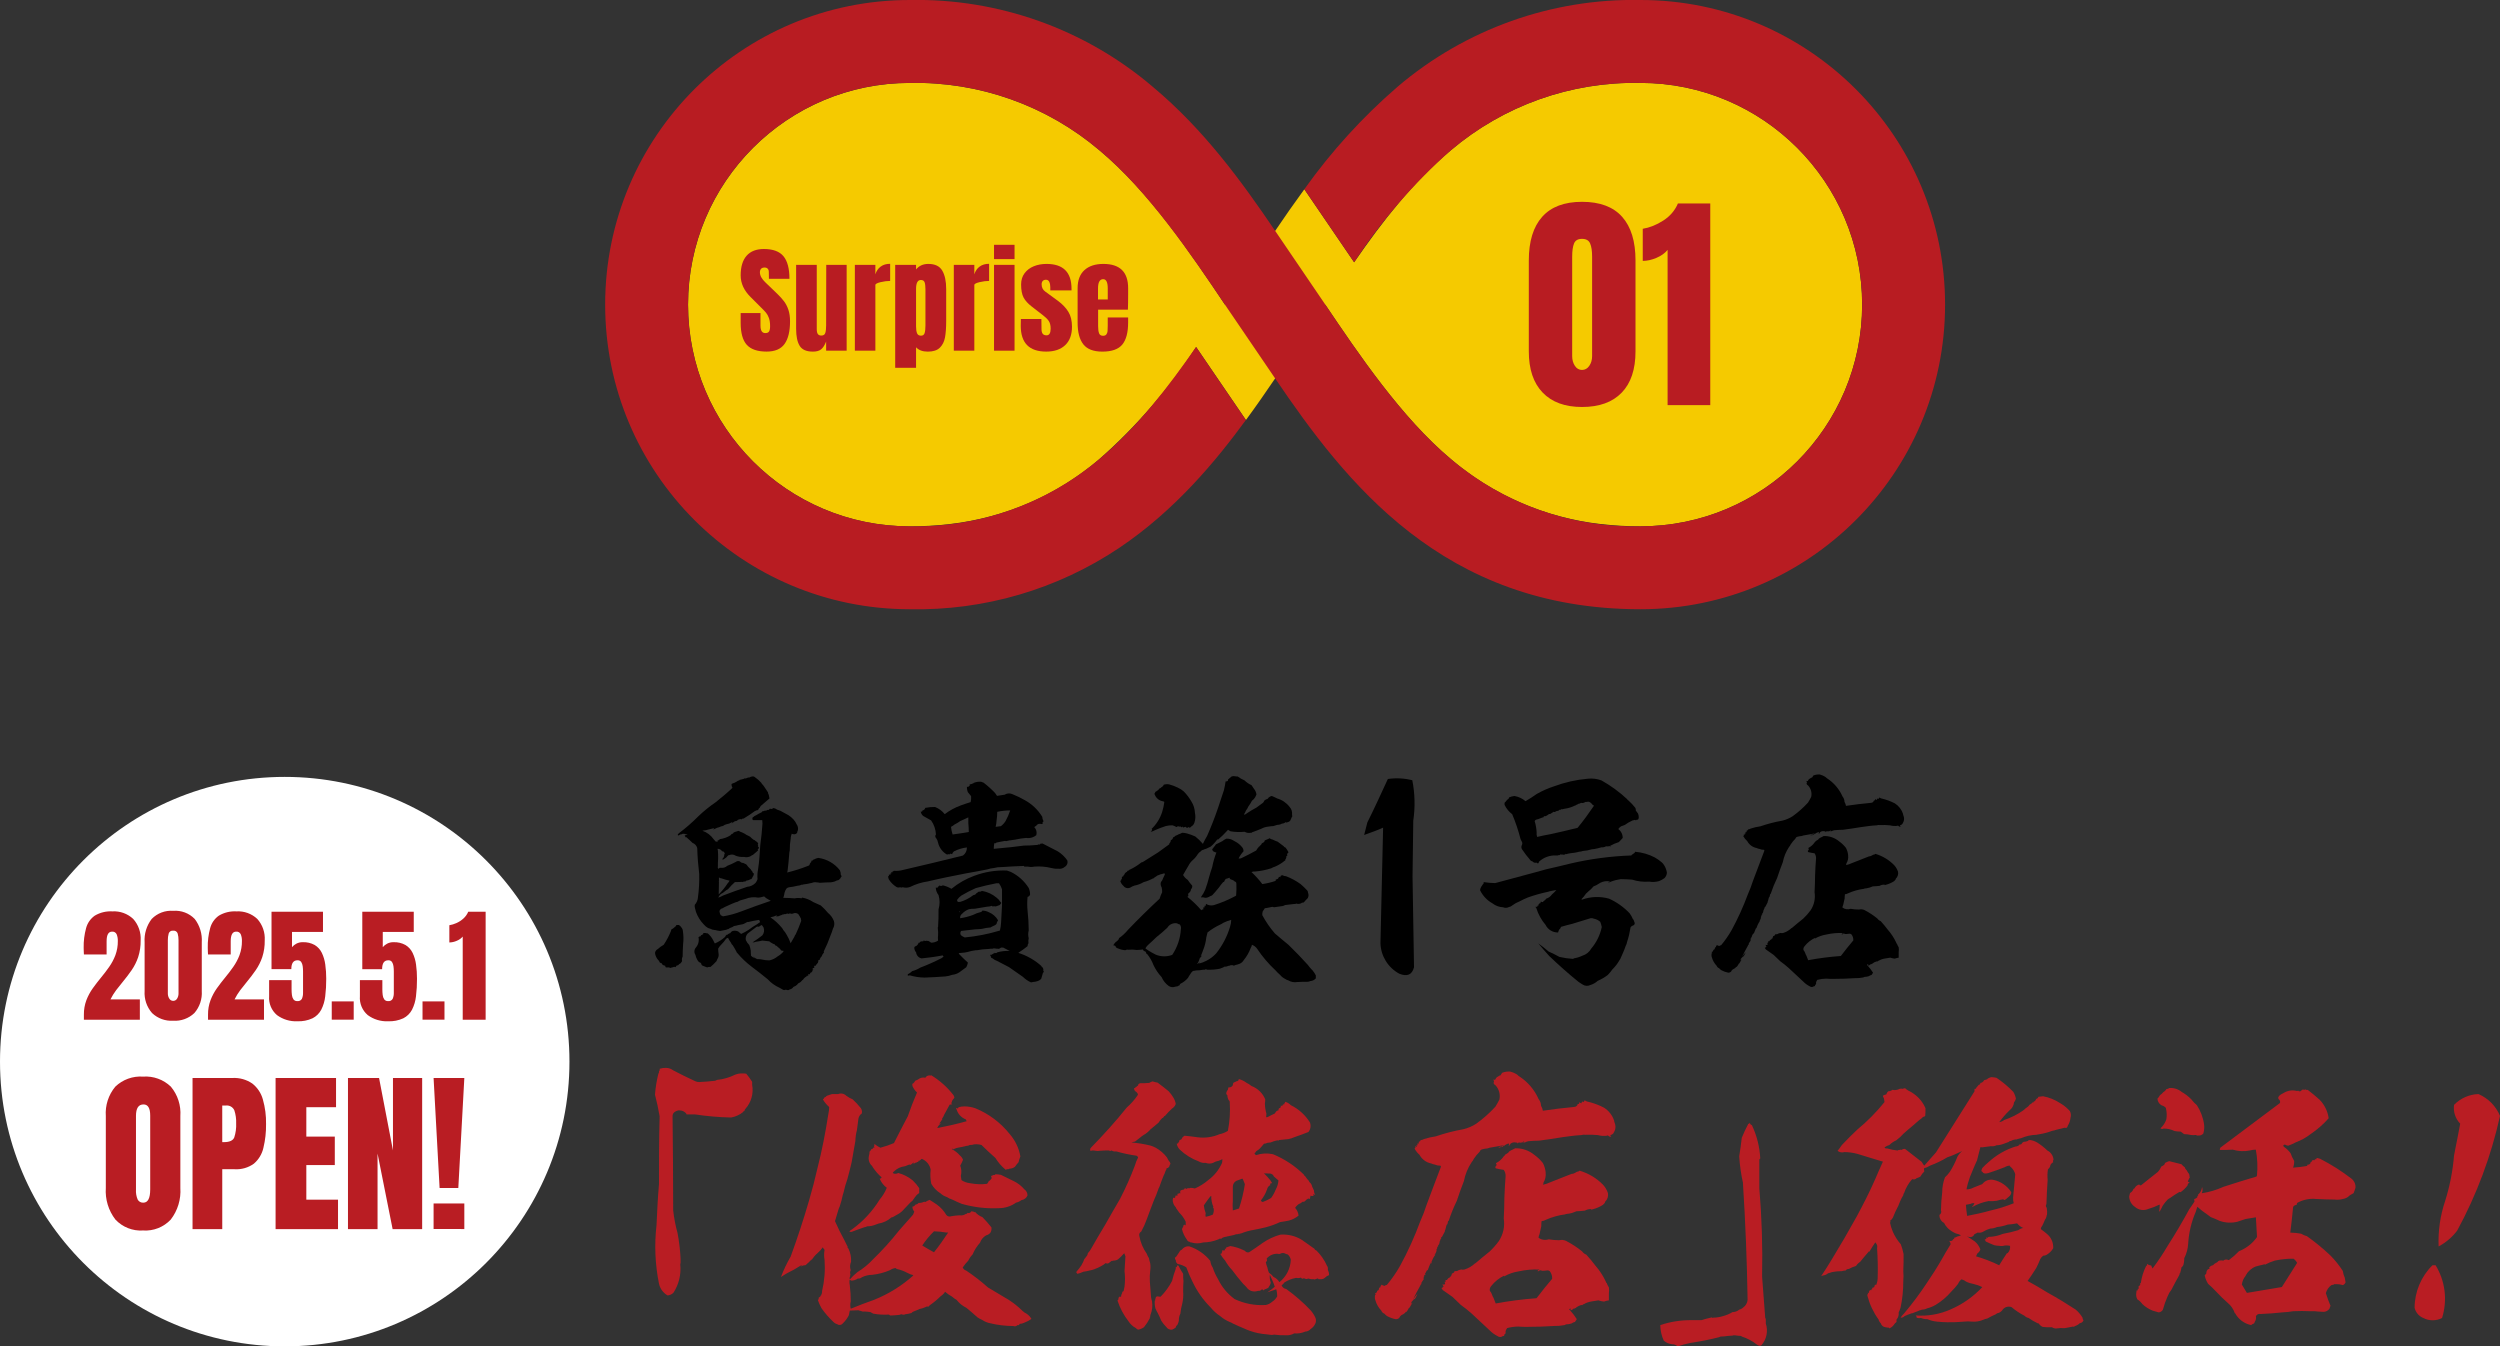
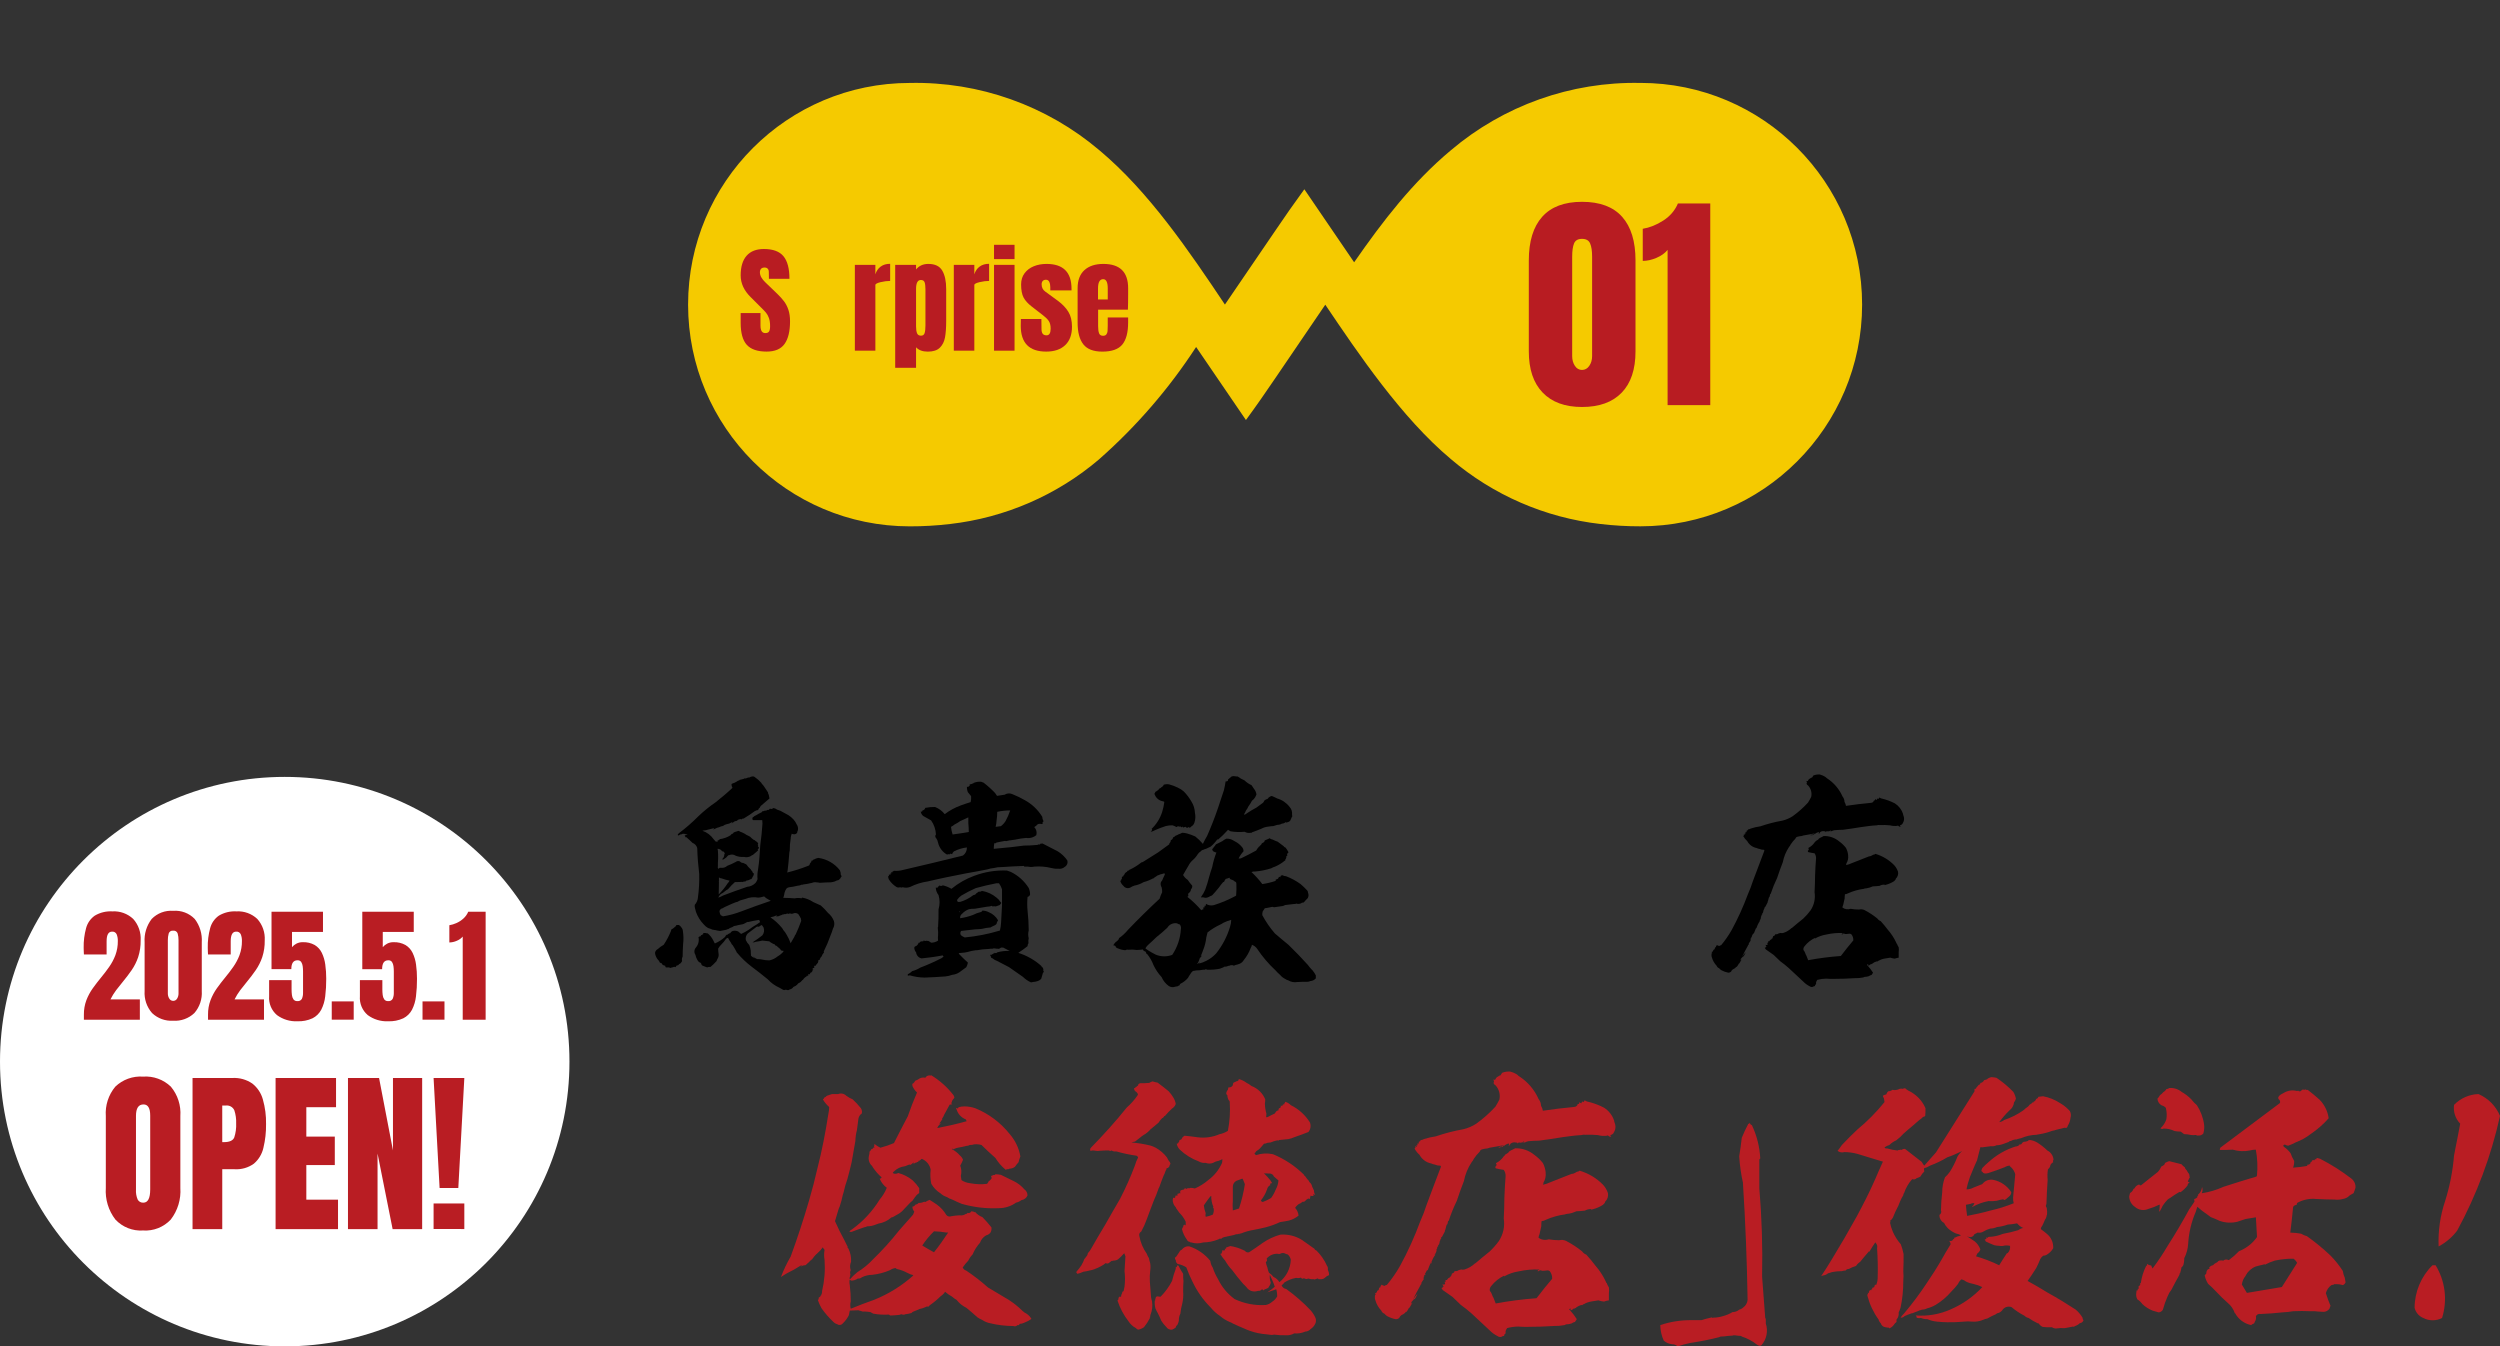
<svg xmlns="http://www.w3.org/2000/svg" id="_レイヤー_2" data-name="レイヤー 2" viewBox="0 0 298.528 160.778">
  <rect x="0" y="0" width="298.528" height="160.778" fill="#333333" stroke="none" />
  <defs>
    <style>
      .cls-1 {
        fill: none;
      }

      .cls-2 {
        fill: #b81c22;
      }

      .cls-3 {
        fill: #f5ca00;
      }

      .cls-4 {
        isolation: isolate;
      }

      .cls-5 {
        fill: #fff;
      }

      .cls-6 {
        fill: #b91d23;
      }

      .cls-7 {
        clip-path: url(#clippath);
      }
    </style>
    <clipPath id="clippath">
      <rect class="cls-1" x="72.264" width="160" height="72.75" />
    </clipPath>
  </defs>
  <g id="_レイヤー_1-2" data-name="レイヤー 1">
    <g id="_グループ_9670" data-name="グループ 9670">
      <g id="_グループ_9398" data-name="グループ 9398">
        <g id="_グループ_9397" data-name="グループ 9397">
          <g class="cls-7">
            <g id="_グループ_9396" data-name="グループ 9396">
              <path id="_パス_41274" data-name="パス 41274" class="cls-3" d="M195.887,9.904c-8.278-.172-16.333,2.691-22.647,8.048-4.54,3.8-8.089,8.4-11.541,13.368l-5.947-8.719c-1.221,1.667-2.374,3.333-3.484,4.968-.484.713-6,8.8-6,8.8-4.264-6.377-9.1-13.505-14.979-18.418-6.314-5.357-14.371-8.22-22.65-8.047-14.621,0-26.474,11.853-26.474,26.474s11.853,26.474,26.474,26.474c1.6.003,3.2-.09,4.789-.278,6.585-.75,12.797-3.447,17.84-7.747l.023-.023c4.434-3.914,8.315-8.412,11.538-13.371l5.949,8.721c1.239-1.687,2.4-3.364,3.5-4.987.493-.725,5.094-7.475,5.976-8.784,3.924,5.821,9.123,13.521,14.98,18.421l.024.021c5.044,4.299,11.255,6.995,17.84,7.744,1.589.188,3.189.281,4.789.278,14.621-.002,26.472-11.857,26.47-26.478-.002-14.618-11.852-26.468-26.47-26.47" />
-               <path id="_パス_41275" data-name="パス 41275" class="cls-2" d="M195.889,72.75c-23.66,0-35.3-15.316-43.64-27.586-.493-.725-5.1-7.49-5.979-8.789-3.923-5.823-9.106-13.513-14.984-18.426-6.313-5.357-14.369-8.22-22.647-8.049-14.621-.004-26.478,11.845-26.482,26.466-.004,14.621,11.845,26.478,26.466,26.482h.016c8.268.175,16.314-2.677,22.625-8.021,4.563-3.811,8.261-8.639,11.562-13.394.236.343,4.98,7.324,5.947,8.719-3.513,4.8-8.369,10.73-15.125,15.273-7.388,4.947-16.119,7.505-25.009,7.325-20.089,0-36.375-16.286-36.375-36.375S88.55,0,108.639,0c10.607-.205,20.922,3.477,29,10.353,6.2,5.18,10.68,11.4,14.628,17.211l5.991,8.812c3.923,5.824,9.133,13.549,15.006,18.451,6.312,5.345,14.36,8.198,22.629,8.022,14.621-.002,26.472-11.857,26.47-26.478-.002-14.618-11.852-26.468-26.47-26.47-8.278-.172-16.333,2.691-22.647,8.048-4.425,3.924-8.308,8.419-11.547,13.368-.236-.343-4.992-7.343-5.947-8.719,3.21-4.513,6.95-8.624,11.14-12.245C174.97,3.478,185.284-.204,195.889,0c20.089,0,36.375,16.286,36.375,36.375s-16.286,36.375-36.375,36.375" />
            </g>
          </g>
        </g>
        <g id="_01" data-name=" 01" class="cls-4">
          <g class="cls-4">
            <path class="cls-2" d="M184.208,46.877c-1.102-1.148-1.651-2.786-1.651-4.914v-10.864c0-2.276.531-4.013,1.596-5.208,1.065-1.194,2.65-1.792,4.76-1.792,2.128,0,3.725.598,4.788,1.792,1.065,1.195,1.596,2.932,1.596,5.208v10.864c0,2.147-.551,3.79-1.651,4.928-1.102,1.14-2.679,1.708-4.732,1.708-2.034,0-3.603-.573-4.704-1.722ZM189.78,43.684c.224-.326.336-.714.336-1.161v-11.872c0-.69-.079-1.219-.238-1.582-.158-.364-.48-.546-.966-.546s-.803.182-.952.546c-.149.363-.224.892-.224,1.582v11.872c0,.447.107.835.322,1.161.214.327.499.49.854.49s.644-.163.868-.49Z" />
            <path class="cls-2" d="M199.131,29.839c-.317.393-.761.71-1.33.952-.569.243-1.115.364-1.638.364v-3.836c.821-.131,1.638-.458,2.45-.981.811-.522,1.395-1.204,1.75-2.044h3.863v24.08h-5.096v-18.536Z" />
          </g>
        </g>
        <g id="Surprise" class="cls-4">
          <g class="cls-4">
            <path class="cls-2" d="M89.172,41.175c-.485-.541-.728-1.414-.728-2.618v-1.176h2.366v1.498c0,.598.191.896.574.896.215,0,.364-.064.448-.19s.126-.338.126-.637c0-.393-.047-.717-.14-.974-.093-.256-.212-.471-.357-.644-.145-.173-.404-.441-.777-.805l-1.036-1.036c-.803-.784-1.204-1.652-1.204-2.604,0-1.026.236-1.808.707-2.345.471-.536,1.16-.805,2.065-.805,1.083,0,1.862.287,2.338.86.476.574.714,1.473.714,2.695h-2.45l-.014-.826c0-.158-.044-.284-.133-.378-.089-.093-.212-.14-.371-.14-.186,0-.327.051-.42.153-.093.103-.14.243-.14.421,0,.392.224.798.672,1.218l1.4,1.344c.327.317.597.618.812.903.214.284.387.62.518,1.008.13.388.196.847.196,1.379,0,1.185-.217,2.084-.651,2.695s-1.15.917-2.149.917c-1.092,0-1.881-.271-2.366-.812Z" />
-             <path class="cls-2" d="M95.493,41.3c-.285-.457-.427-1.139-.427-2.044v-7.63h2.464v7.665c0,.285.044.485.133.602.088.117.226.176.413.176.252,0,.411-.105.476-.315.065-.21.098-.511.098-.903v-.084l.014-7.14h2.436v10.248h-2.45v-1.092c-.168.43-.364.737-.588.924s-.555.28-.994.28c-.765,0-1.29-.229-1.575-.686Z" />
            <path class="cls-2" d="M102.08,31.627h2.45v1.134c.121-.401.334-.711.637-.931.303-.22.679-.329,1.127-.329v2.044c-.346,0-.726.049-1.141.147-.415.098-.623.212-.623.343v7.84h-2.45v-10.248Z" />
            <path class="cls-2" d="M106.896,31.627h2.492v.546c.354-.439.845-.658,1.47-.658.793,0,1.346.267,1.659.799.313.531.469,1.269.469,2.212v3.794c0,.803-.047,1.458-.14,1.967s-.299.919-.616,1.231c-.317.314-.798.47-1.442.47-.616,0-1.083-.173-1.4-.519v2.45h-2.492v-12.292ZM110.41,39.775c.065-.206.098-.504.098-.896v-4.354c0-.355-.033-.626-.098-.812s-.215-.28-.448-.28c-.383,0-.574.355-.574,1.065v4.494c0,.345.04.613.119.805.079.191.235.287.469.287.224,0,.369-.102.434-.308Z" />
            <path class="cls-2" d="M113.896,31.627h2.45v1.134c.121-.401.334-.711.637-.931.303-.22.679-.329,1.127-.329v2.044c-.346,0-.726.049-1.141.147-.415.098-.623.212-.623.343v7.84h-2.45v-10.248Z" />
            <path class="cls-2" d="M118.698,30.941v-1.708h2.45v1.708h-2.45ZM118.698,41.875v-10.248h2.45v10.248h-2.45Z" />
            <path class="cls-2" d="M121.89,38.907l.014-.812h2.45l.014,1.204c0,.243.046.427.14.553s.248.19.462.19c.326,0,.49-.266.49-.798,0-.393-.077-.7-.231-.924-.154-.225-.399-.462-.735-.714l-1.302-1.009c-.448-.345-.77-.702-.966-1.07-.196-.369-.294-.89-.294-1.562,0-.522.138-.968.413-1.337.275-.368.642-.646,1.099-.833.458-.186.966-.28,1.526-.28,1.988,0,2.982.99,2.982,2.969v.195h-2.534v-.392c0-.243-.04-.45-.119-.623-.079-.173-.212-.259-.399-.259-.168,0-.296.049-.385.146-.089.099-.133.231-.133.399,0,.373.145.663.434.868l1.512,1.105c.541.401.957.838,1.246,1.31.289.471.434,1.066.434,1.784,0,.952-.271,1.685-.812,2.198-.541.514-1.297.77-2.268.77-2.025,0-3.038-1.027-3.038-3.08Z" />
            <path class="cls-2" d="M129.365,41.119c-.457-.579-.686-1.442-.686-2.59v-4.116c0-.942.271-1.661.812-2.156.541-.494,1.297-.742,2.268-.742,1.969,0,2.954.967,2.954,2.898v.742c0,.746-.009,1.353-.028,1.819h-3.556v1.988c0,.354.037.633.112.833.075.201.233.301.476.301.186,0,.32-.056.399-.168.08-.111.127-.24.14-.385.014-.144.021-.357.021-.637v-.994h2.436v.588c0,1.195-.231,2.074-.693,2.639-.462.565-1.258.848-2.387.848-1.055,0-1.81-.289-2.268-.868ZM132.278,35.757v-1.315c0-.737-.182-1.106-.546-1.106-.411,0-.616.369-.616,1.106v1.315h1.162Z" />
          </g>
        </g>
      </g>
      <g id="_グループ_9484" data-name="グループ 9484">
        <g id="_グループ_9586" data-name="グループ 9586">
          <path id="_パス_58341" data-name="パス 58341" d="M81.367,110.755c.106.112.168.258.175.412.083.516.093,1.042.029,1.561-.029.5-.057,1-.057,1.5-.054.1-.084.211-.088.324v.088c.027.029.027.088,0,.177-.074.128-.175.238-.295.324.001-.032-.01-.064-.031-.088-.029.177-.116.236-.295.236-.057.088-.118.147-.147.206-.067-.052-.158-.064-.236-.029-.059.059-.088.088-.147.029l-.177.088c-.158-.065-.331-.085-.5-.059-.088,0-.147-.029-.147-.118-.001-.046-.022-.09-.059-.118-.018.024-.053.029-.077.011-.004-.003-.008-.007-.011-.011-.14-.026-.254-.128-.295-.265-.177-.029-.295-.118-.295-.265-.029-.029-.059-.059-.09-.088-.23-.242-.375-.552-.411-.884.032-.206.164-.383.353-.471.193-.187.411-.346.648-.473.029,0,.029-.028.059-.057.327-.492.603-1.016.825-1.563.033-.075.053-.154.059-.236.029,0,.061,0,.061-.029.108-.052.207-.121.293-.206.117-.068.21-.171.265-.295h.295c.121.074.224.175.3.295M91.71,94.635c-.004.097.027.192.088.267.028.145.059.295.088.442-.385.324-.707.619-1.031.884-.059.088-.09.147-.147.177.015.016.035.026.057.029-.072.042-.139.091-.2.147h.057c-.043.073-.104.134-.177.177-.097-.013-.194.019-.263.088h-.033c-.396.299-.809.575-1.237.825-.032.003-.058.029-.059.061-.059,0-.147.028-.206.028-.038.045-.09.075-.147.088-.088-.059-.147-.059-.206,0-.059,0-.088.029-.147.029-.029,0-.059.029-.09.088-.057.048-.126.079-.2.088h-.088c-.147.088-.295.208-.385.265v-.029s.031-.028.09-.088c-.029,0-.059,0-.059-.029l-.355.177c-.18.036-.357.086-.53.149-.115.102-.259.164-.411.177-.159.079-.327.138-.5.175-.147.061-.265.149-.442.208.029-.066.07-.125.12-.177l-.709.177c-.2.067-.408.106-.619.118-.029,0-.059.029-.088.029.537.184,1.002.534,1.327,1,.081.104.168.203.263.295h.236c.004-.051-.006-.101-.028-.147.057-.015.116-.025.175-.029-.028,0-.028-.029-.028-.029.036-.017.076-.027.116-.029-.017-.015-.027-.036-.029-.059.472-.054.926-.215,1.326-.471.044-.073.106-.133.179-.177.059.029.088,0,.116-.061.061,0,.061-.028.061-.087.143-.062.291-.111.442-.147.055-.054.138-.066.206-.031.099.068.208.118.324.149.147.059.295.147.414.206.051.05.11.09.175.118.118.059.265.118.412.206.133.143.281.271.442.383.069.004.134.036.179.088.001.031.026.057.057.059.14.061.247.179.295.324-.015.033-.034.062-.059.088.031.059.031.118.059.147-.059.029-.059.059-.028.088s.087.059.116.088c-.057.059-.057.118-.029.147-.052.024-.094.066-.118.118,0,.059.031.088.059.088-.081.086-.169.165-.263.236-.134.1-.262.208-.383.324-.083.009-.158.051-.208.118-.258.152-.565.194-.854.118-.335.027-.671-.022-.984-.143-.236-.164-.543-.187-.8-.059q-.028,0-.028-.029c-.113.083-.212.182-.295.295-.141.109-.289.207-.444.295-.005-.079.005-.159.029-.234,0,.028.031.028.031.028.101-.136.152-.302.147-.471.059-.029.088-.088.028-.147-.03-.135-.158-.224-.295-.206-.097-.172-.274-.283-.471-.295h-.059c-.005.07.005.141.031.206.028.324.028.619.028.943-.028.353-.028.648-.028.943-.037.117-.002.244.088.326v-.095c.003.023.012.044.028.061v-.088s.031,0,.031-.029c0,.029.028.029.088.057v-.087c.059.039.132.05.2.029.249.021.496-.064.678-.236.355-.133.7-.291,1.033-.473.133-.107.315-.13.471-.059.073.079.164.14.265.177h.118c.147.061.265.118.383.179.078.081.147.169.206.265l.353.353c.001.07.049.131.118.147v.029c.053.044.085.108.09.177.034.055.086.097.147.118.002.114-.03.227-.09.324-.021.045-.051.085-.088.118-.001.054-.022.107-.059.147-.057.088-.118.118-.145.088-.152.094-.323.154-.5.177-.043-.006-.082.024-.088.067-.001.007-.001.014,0,.021-.151.004-.301.033-.442.088v-.029c-.029,0-.324.029-.854.029-.289.253-.556.528-.8.825-.088.059-.147.088-.236.147-.147.118-.295.236-.414.324-.252.098-.446.303-.53.56.204-.07.401-.159.589-.265.944-.353,1.887-.707,2.859-1.031.381-.027.737-.195,1-.471.103-.133.183-.282.236-.442-.039-.384-.019-.771.059-1.149.147-.944.206-1.917.267-2.918.116-.825.204-1.68.263-2.565,0-.147-.028-.295-.028-.412h-1.049c-.059,0-.087-.029-.118-.088-.029-.147,0-.236.088-.295.059,0,.09-.029.118-.088.183-.087.36-.185.53-.295l.361-.177c.023-.044.052-.084.088-.118.059,0,.116-.029.206-.029v-.03c.088,0,.177-.029.263-.029.074-.064.17-.095.267-.088,0,.016.013.029.029.029.039-.066.089-.126.147-.177.059.059.147.059.324.029-.029-.059-.029-.088.029-.088.172.006.338.068.471.177.14.041.278.09.412.147.295.147.62.353.972.53.217.141.414.309.589.5.161.173.29.372.383.589.146.205.199.463.147.709-.052.09-.082.191-.088.295-.091.134-.252.203-.412.177-.082-.002-.163-.022-.236-.059-.052.144-.092.291-.118.442v.088c-.083.486-.123.98-.118,1.473-.034.115-.054.233-.059.353-.057.736-.118,1.445-.206,2.123-.029.059-.059.118-.029.147.853-.208,1.69-.476,2.506-.8.11-.024.186-.126.177-.238h.028c.002-.041.012-.081.031-.118.073-.009.125-.074.118-.147l.029-.029c0-.028-.029-.059-.029-.088.045.029.102.029.147,0,.024-.052.066-.094.118-.118h.059c0-.016-.013-.029-.029-.029h.084c.077-.061.168-.102.265-.118h-.029c.077-.026.156-.045.236-.057,1.014.137,1.935.666,2.565,1.473.081.175.12.367.116.56.12.118.12.206,0,.295-.02.085-.073.159-.147.206-.064.099-.177.156-.295.147-.171.105-.36.175-.558.206-.051-.005-.103.005-.149.029-.469,0-.913.029-1.355.059-.145-.034-.293-.054-.442-.059-.159-.028-.324-.008-.471.059-.368.094-.742.163-1.119.206-.061.059-.088.059-.088,0-.175.086-.367.136-.562.147-.319.083-.644.142-.972.177-.121.012-.235.064-.324.147-.107.152-.187.321-.236.5-.025.179-.065.357-.118.53-.022.024-.033.056-.029.088.442,0,.913.029,1.355.061.272-.061.555-.061.827,0,0-.031.028-.061.059-.09.475.08.927.26,1.326.53.265.118.589.265.913.412.307.273.592.57.854.886.317.256.561.591.707.972.095.307.052.639-.116.913-.082.281-.181.557-.295.827-.226.645-.493,1.275-.8,1.885-.002.042.009.083.031.118-.132.145-.234.315-.3.5-.058.051-.107.111-.147.177h.029c-.059.029-.088.029-.059.029-.029,0-.059,0-.029.029h.059c-.029.088-.059.147-.147.177s-.118.059-.118.088,0,.029.029,0v.059c-.016.07-.035.139-.059.206-.059,0-.088.029-.059.088-.044.022-.084.052-.118.088,0,.029-.029.059-.059.118-.033.016-.063.035-.09.059-.015,0-.028-.013-.028-.028,0-0,0-.001,0-.001q.028,0,.028-.029c-.084.035-.141.115-.145.206.043-.024.083-.053.118-.088-.033.072-.072.141-.118.206-.016,0-.029-.013-.029-.029l-.059.029v-.029c-.058.052-.09.128-.088.206v-.059q0,.029.029.029c.023-.002.044-.012.059-.029h.029c-.074.056-.117.143-.118.236-.061.059-.088.118-.147.177-.056-.004-.111.018-.149.059,0,.029.031.029.061.029-.048.042-.088.092-.12.147-.028-.029-.028-.057,0-.057-.071-.01-.14.025-.175.087,0,0,0,.031.029.031-.059,0-.09.028-.118.028h.147c-.029.059-.029.09-.059.09s-.029-.031-.061-.061c-.028.061-.028.09-.088.09.031,0,.061-.029.061-.09-.061.029-.088.061-.088.118-.176.08-.321.214-.414.383-.028,0-.088.029-.147.12-.074.092-.163.172-.263.236h-.028c-.113.046-.207.129-.265.236-.129.116-.279.206-.442.265-.096.159-.258.267-.442.295-.094.09-.234.113-.352.059-.108-.035-.226-.024-.326.029,0-.029-.059-.029-.088-.029-.147-.088-.295-.177-.471-.267-.526-.234-.998-.574-1.386-1-.619-.5-1.237-1-1.885-1.475-.651-.49-1.244-1.054-1.767-1.679-.059-.059-.088-.088-.088-.147-.147-.265-.267-.5-.442-.766-.101-.074-.174-.179-.208-.3-.139-.182-.257-.379-.352-.587-.087.019-.169.06-.237.118-.154.233-.332.45-.53.648-.165.154-.304.333-.412.53.005.237.025.473.061.707.009.121-.011.242-.061.353-.055.095-.104.194-.147.295-.011.097-.065.183-.147.236-.191.212-.398.409-.619.589-.14-.016-.282.004-.412.059-.177-.059-.353-.147-.53-.206-.089-.029-.148-.118-.177-.265-.05-.085-.138-.14-.236-.147-.101-.088-.182-.197-.239-.318-.1-.174-.169-.363-.206-.56-.188-.273-.164-.639.059-.884.298-.35.408-.822.295-1.267.024.022.056.032.088.028v-.088c0,.031.059.031.116,0,.026-.02.058-.03.09-.029v-.118h.058c.029,0,.059-.029.118-.029-.003-.02-.012-.039-.026-.053.059.029.088.029.088-.029l-.029-.029c.029,0,.059.029.088.029.029-.059,0-.088-.059-.118.029,0,.059-.029.088-.029.159-.009.319.011.471.059v-.033c.281.236.512.526.678.854.059.12.12.237.177.355h.059c.432-.19.831-.448,1.18-.766.037-.109.11-.203.206-.267.057.029.116,0,.177-.088.064-.017.124-.047.175-.088h.061c.06-.123.166-.218.295-.265.216-.055.445-.034.648.059.088.088.206.177.353.295.319-.139.625-.306.913-.5.308-.239.633-.456.972-.648.133-.081.261-.169.383-.265-.046-.085-.084-.174-.116-.265-.471.088-.913.147-1.357.265-.016,0-.029-.013-.029-.029-.111.053-.22.112-.324.177-.09.057-.19.097-.295.118-.177.029-.353.059-.471.088-.173.053-.35.093-.53.118-.121.098-.263.168-.414.206-.028.029-.057.029-.116.059-.029.029-.088.059-.12.088-.088.029-.175.029-.2.059-.063.037-.134.057-.206.059-.236.059-.414.088-.591.118-.116-.029-.236-.029-.383-.059-.103-.039-.212-.059-.322-.059-.057-.024-.118-.034-.179-.029-.182-.082-.369-.15-.56-.206-.202-.114-.381-.264-.53-.442-.403-.423-.714-.924-.913-1.473-.031-.177-.088-.295-.118-.442-.042-.133-.052-.274-.029-.412.228-.253.363-.575.383-.915.123-.918.172-1.844.147-2.769-.118-1-.206-2.034-.236-3.095-.074-.286-.284-.517-.562-.619-.236-.236-.5-.471-.735-.678-.09,0-.147,0-.179-.029.031-.029.059-.029.12-.029-.068-.012-.125-.057-.151-.121.025.039.076.052.116.029-.054-.033-.103-.072-.147-.118.031.029.09.029.179,0-.031,0-.061-.029-.088-.059.089.059.206.059.295,0-.183-.054-.372-.083-.562-.088-.086.06-.19.091-.295.088-.088.029-.177.088-.177.118-.087,0-.147-.029-.147-.059,0-.059.061-.118.147-.208.824-.62,1.603-1.299,2.329-2.031.631-.605,1.312-1.157,2.034-1.65.705-.56,1.384-1.119,2.033-1.738-.07-.116-.11-.248-.118-.383,0-.09.059-.12.147-.147.145-.04.283-.101.411-.179.122-.097.263-.167.414-.206l-.029-.03c.177-.029.358-.088.589-.149v-.057c.045.023.096.034.147.029.029,0,.059-.029.118-.029.103-.072.23-.103.355-.088.095-.067.206-.108.322-.118.117-.025.239.007.327.088.282.192.539.418.764.675.032.096.095.179.179.236.236.295.411.62.619.913M85.849,104.774v.471c-.024.02-.028.056-.008.08.002.003.005.005.008.008,0,.53-.028,1.031-.028,1.473.407-.414.772-.868,1.088-1.355.092-.081.163-.182.208-.295-.322-.061-.637-.15-.944-.265-.118-.004-.231-.045-.324-.118M91.243,107.041c-.12.029-.206.059-.326.088-.125.033-.254.053-.383.059-.503-.1-1.026-.049-1.5.147-.236.061-.442.118-.619.177-.124.047-.243.107-.355.179-.133.02-.262.06-.383.118-.234.087-.469.2-.735.322-.267.105-.524.233-.768.383v-.031c-.029.028-.088.028-.088.059-.177.147-.2.265-.147.412.01.13.062.254.147.353.087.021.167.061.236.118.746-.119,1.477-.317,2.182-.589,1.151-.444,2.327-.856,3.537-1.269-.208-.118-.383-.206-.56-.324l-.238-.202ZM90.976,110.46c-.099.024-.19.075-.263.147-.09.059-.147.088-.237.029-.118.029-.2.059-.236.118-.324.236-.648.471-.943.707-.209.21-.297.511-.236.8.1.22.239.419.412.587.086.219.146.447.179.679-.004.187.005.374.028.56-.028,0-.059,0-.059-.029.149.176.343.309.562.383-.085-.051-.165-.111-.238-.177v-.031c.092.078.191.147.295.206.031.029.059.059.09.029q.028,0,.028.029v.029c.167-.004.334.006.5.029.347.086.703.126,1.06.118.346-.084.668-.245.943-.471.268-.154.507-.354.707-.589-.029,0-.029-.029-.029-.088-.116.031-.24-.003-.324-.088.006-.048-.017-.094-.059-.118-.14-.136-.287-.264-.442-.383-.101-.006-.186-.078-.208-.177-.105-.018-.205-.058-.293-.118-.128-.061-.247-.141-.353-.236-.324-.029-.589-.061-.825-.09-.3.061-.53.118-.8.147-.117.064-.252.086-.383.061.016-.016.037-.026.059-.029.388-.246.762-.513,1.121-.8.212-.266.268-.625.147-.943-.076-.093-.146-.192-.208-.295M94.302,109.042c-.059,0-.059.029-.029.059-.076.03-.16.03-.236,0v-.029c-.087.029-.147.059-.234.088h-.208c-.059.059-.088.088-.147.029-.038.045-.09.075-.147.088-.105.021-.205.061-.295.118-.032-.004-.065.007-.088.029h-.269c.059-.029.088-.088.147-.147-.254.124-.523.213-.8.265.521.352.988.779,1.384,1.267.059.072.109.151.147.236.163.177.303.375.414.589.192.316.349.651.469,1,.149-.265.3-.5.444-.766,0-.029.028-.061.057-.12v-.028c0-.031.031-.061.09-.12.255-.537.482-1.088.678-1.65-.028-.075-.038-.156-.031-.236-.09-.196-.198-.383-.322-.56-.185-.149-.441-.173-.65-.059-.057.02-.117.03-.177.029-.059,0-.059-.029,0-.059-.027.016-.057.025-.088.029-.05-.004-.099-.013-.147-.029q0-.029.029-.029" />
          <path id="_パス_58342" data-name="パス 58342" d="M118.831,94.703c.065.116.14.227.223.331.3-.055.608-.083.911-.138.264-.169.593-.2.884-.083.513.205,1.011.445,1.491.718.877.469,1.611,1.166,2.125,2.017-0.0.188.058.371.166.525-.099.026-.158.128-.131.226.005.018.012.034.021.05-.055.028-.085.055-.11.055-.08-.022-.163-.033-.246-.031-.169-.009-.329.076-.416.221-.077.062-.16.118-.247.166.249.255.343.624.247.967-.147.123-.317.217-.5.276-.232.072-.478.091-.718.055-.427.035-.852.1-1.27.193,0,.028.026.028.026,0-.191.028-.412.055-.578.083-.017.023-.05.028-.073.01-.004-.003-.007-.006-.01-.01-.193.028-.331.083-.5.11q0-.028-.026-.028c-.028.028-.055.028-.11,0-.359.055-.69.138-.994.193-.049.046-.106.084-.168.11v-.046c-.053,0-.109.028-.109.083-.032.2-.05.401-.054.603.164-.028.331-.028.552-.055,1.022-.083,2.016-.193,3.038-.331.5,0,1.049-.028,1.629-.083.028,0,.055-.028.081-.055h.223v-.028h.028v-.056c.083,0,.166-.028.276-.028.608.3,1.215.635,1.823.939.448.277.833.644,1.132,1.077.094.296-.031.618-.3.773-.211.187-.495.268-.773.221-.185.018-.372.009-.554-.028-.083-.028-.191-.028-.274-.055-.668-.166-1.358-.222-2.044-.166-.246.055-.5.055-.746,0h-.5s.026,0,.055-.055q-.029,0-.029-.028c-.909.028-1.793.083-2.677.138-.307-.008-.614.029-.911.11-.272.023-.541.079-.8.166-.856.166-1.685.331-2.513.469-1.547.3-3.093.608-4.584.967-.74.103-1.458.327-2.126.663-.284.105-.594.115-.884.028-.093.054-.207.054-.3,0-.144.06-.307.05-.442-.028-.369-.231-.68-.542-.911-.911-.051-.113-.079-.235-.083-.359l.112-.055c-.029-.028-.029-.083-.029-.138.055,0,.138-.028.221-.028-.006-.059-.024-.116-.055-.166.033.041.086.062.138.055,0-.055-.028-.11-.028-.166.061.028.132.028.193,0-.029-.003-.052-.026-.053-.055.083-.028.164-.055.191-.11.378.032.759-.005,1.124-.108,2.347-.552,4.722-1.1,7.125-1.712.301-.217.476-.568.469-.939v-.029c-.539.064-1.063.223-1.547.469-.101.089-.177.203-.221.331-.08-.031-.164-.05-.249-.055-.005.029-.014.057-.028.083-.083,0-.166-.028-.249-.028-.022.022-.032.052-.028.083-.569-.302-.979-.836-1.125-1.463-.033-.19-.108-.369-.221-.525-.13-.11-.145-.305-.035-.434.002-.003.004-.005.007-.008-.028-.606-.23-1.19-.58-1.685-.331-.193-.635-.359-.939-.525-.161-.132-.268-.319-.3-.525.084.034.18-.002.221-.083q-.028-.028-.028-.055c.095-.001.185-.04.25-.11q0-.028.026-.055c.051-.021.075-.08.054-.131-.001-.001-.001-.003-.002-.004.391-.079.788-.116,1.187-.11.455.178.856.473,1.16.856.588-.445,1.239-.799,1.933-1.049.387-.138.773-.276,1.16-.387.061-.234.079-.477.055-.718-.138-.166-.276-.331-.387-.469-.084-.211-.121-.437-.11-.663.08.054.188.033.242-.046.003-.004.006-.009.008-.014.11-.055.11-.11.055-.193.174-.03.343-.086.5-.166v-.026c.28-.115.583-.162.884-.138l.3.11c.492.377.953.793,1.379,1.243M122.837,106.026c.11.252.167.525.166.8-.047.137-.16.241-.3.276-.055.551-.055,1.106,0,1.657.087.779.133,1.563.138,2.347-.083.307-.083.631,0,.939-.051.189-.06.387-.028.58-.077.103-.116.229-.11.357-.359.278-.72.554-1.106.8,1.034.327,1.986.872,2.791,1.6-.029.053,0,.11.083.11.099.113.14.266.11.414.028.055.055.11.081.166-.081.028-.136.081-.136.138-.055.249-.138.442-.193.663-.13.151-.305.256-.5.3-.143.048-.291.076-.442.083-.112.028-.221.028-.276.053-.359-.162-.686-.385-.967-.661-.554-.387-1.1-.773-1.657-1.16-.469-.25-.939-.5-1.436-.747-.195-.061-.374-.163-.525-.3-.085-.028-.166-.055-.193-.11.005-.104-.035-.204-.11-.276.083-.085.138-.085.219-.028q0-.028.029-.057h-.03c.07-.03.137-.067.2-.109v-.028c.028.028.083.028.138-.057.098.065.23.041.3-.053.484-.141.988-.197,1.491-.166-.276-.138-.552-.3-.8-.414-.056.004-.112.014-.166.028v-.048c-.083.028-.159.076-.221.138-.097.033-.198.051-.3.055.016-.014.025-.034.028-.055-.028-.028-.055-.028-.083.026-.057.004-.113-.005-.166-.026-.119-.032-.246-.023-.359.026-.149-.006-.297.004-.444.029-.491.012-.98.067-1.462.164v-.026c-.393.05-.781.133-1.16.249-.083,0-.14,0-.166.028h.055c-.3.028-.58.053-.828.083v.083c.359.385.718.718,1.077,1.049-.035.193-.1.379-.193.552-.3.221-.58.44-.828.608-.257.168-.55.271-.856.3-.266.102-.544.167-.828.193-.828.055-1.629.11-2.458.136-.608-.007-1.211-.099-1.793-.274-.055.048-.134.059-.2.028-.055-.028-.055-.083,0-.168.063-.043.13-.079.2-.109.107-.074.208-.157.3-.249.343-.086.669-.227.967-.416.867-.33,1.715-.708,2.541-1.13.083-.057.166-.14.249-.193-.051-.033-.09-.082-.11-.14-.856.168-1.685.276-2.513.361-.355-.066-.624-.359-.661-.718-.142-.16-.221-.366-.223-.58.034-.027.054-.067.055-.11.062-.033.126-.061.193-.083.134-.093.232-.23.278-.387.058.028.127.003.155-.055.004-.009.007-.019.009-.028v-.028c.091.007.181-.023.249-.083.028.055.055.055.138.055-.028-.055,0-.11.083-.11.113.057.246.057.359,0,.028.055.085.055.138.028.126.062.246.136.359.221.295.002.583-.084.828-.249-.028-.211-.028-.424,0-.635.018-.267.008-.535-.028-.8v-.19h.028c.055-.69.055-1.381.055-2.1.166-.559.166-1.153,0-1.712-.201-.252-.317-.562-.331-.884.021-.002.041-.012.055-.028,0,.028.028.028.055.055,0-.028.055-.055.138-.028-.024-.05-.004-.11.045-.134.003-.002.006-.003.009-.004.055,0,.112-.055.166-.138.075.091.209.103.3.028,0,0,0,0,0,0,.03.004.061-.006.083-.028.36.085.705.225,1.022.414.809-.664,1.724-1.187,2.706-1.547,1.251-.474,2.585-.69,3.921-.635l.469.166c.871.427,1.607,1.087,2.126,1.906M115.63,97.603c-.333.166-.663.3-.967.442-.217.158-.448.297-.69.414-.125.111-.264.204-.414.276.032.31.097.615.193.911.663-.083,1.326-.193,1.933-.3,0-.359-.028-.718-.055-1.049v-.694ZM118.971,105.473c-.856.166-1.685.359-2.458.58-.587.261-1.159.556-1.712.884-.193.138-.362.307-.5.5-.039.112.02.235.132.274.002.001.004.001.006.002.028,0,.055,0,.055-.028.055,0,.083,0,.11.028.591-.169,1.144-.45,1.629-.828.15-.006.286-.09.359-.221.088-.034.164-.091.221-.166.08-.023.164-.032.247-.028.085,0,.14-.028.14-.083.03-.004.061.006.083.028v-.028c.631.111,1.222.387,1.712.8.083.083.166.138.276.249.085.14.185.27.3.387-.06.086-.124.169-.193.249-.166.055-.331.11-.469.166-.128-.028-.26-.028-.387,0-.029-.002-.053-.025-.055-.055-.055-.027-.083-.027-.083,0-.161.054-.33.083-.5.083-.527.083-1.022.166-1.491.249-.231-.01-.463.008-.69.055-.317.115-.601.304-.828.552-.168.119-.253.322-.221.525.519-.074,1.028-.204,1.519-.388.306-.159.631-.279.967-.357.08-.024.142-.086.166-.166.269.002.534.068.773.193.465.189.853.53,1.1.967-.057.083-.083.166-.138.247.003.082-.027.162-.083.223-.056.057-.121.104-.193.138-.189.081-.374.173-.552.276l.028-.028c-.336.023-.669.079-.994.166-.276.028-.552.055-.8.055-.58.053-1.132.138-1.685.193-.106.147-.117.342-.028.5.142.114.3.207.469.276,1.424-.135,2.831-.413,4.2-.828.076-.318.122-.642.138-.968.028-.661.083-1.351.11-2.042v-1.912c-.08-.257-.201-.5-.359-.718l-.321-.001ZM114.635,108.815c-.11.028-.138.055-.11.11.055,0,.083-.055.11-.11M119.082,96.94c.002.351-.026.702-.083,1.049-.009.252-.046.502-.11.746.193-.028.414-.055.633-.083.22-.167.408-.373.554-.608.222-.406.407-.831.552-1.27-.52.001-1.039.056-1.547.166M121.54,103.573c.047-.001.094-.01.138-.028-.085.028-.11.055-.138.028M122.009,103.545c0-.028.028-.028.055-.028-.014.016-.034.026-.055.028" />
          <path id="_パス_58343" data-name="パス 58343" d="M148.614,93.192c.238.235.518.425.825.56.088.147.208.265.3.442.163.192.266.428.295.679-.056.104-.105.212-.147.322-.096.164-.227.305-.383.414-.127.248-.276.485-.444.707-.032.082-.071.161-.116.236-.116.14-.207.299-.267.471-.063.076-.104.167-.118.265.078.003.154-.03.206-.088.406-.283.83-.539,1.269-.766.265-.206.53-.383.8-.589.061-.081.112-.17.149-.265.057,0,.116-.059.175-.12.098-.013.189-.053.265-.116,0-.059.029-.088.09-.118.096-.094.219-.157.352-.179.222.089.439.189.65.3.585.166,1.101.517,1.471,1,.228.246.338.58.3.913l.029.236c-.045.038-.076.09-.09.147-.057.118-.088.206-.145.324-.072.114-.192.19-.326.206-.068.059-.169.059-.236,0-.122.108-.279.171-.442.177-.169.1-.362.151-.558.147-.154.058-.311.107-.471.147-.189.004-.377.024-.562.059-.31.025-.611.115-.884.265-.324.118-.619.265-.915.355-.109.024-.21.075-.295.147q-.028,0-.028-.029c-.252.054-.515.012-.738-.118-.563.056-1.132.037-1.69-.057-.102-.052-.201-.111-.295-.177-.393.442-.816.856-1.267,1.239,0-.059.029-.088.087-.118h-.087c-.227.328-.496.625-.8.884-.206.088-.383.177-.562.265-.114.022-.223.061-.324.118-.119.015-.226.079-.295.177-.138.083-.258.193-.353.324-.166.277-.375.525-.619.736-.207.182-.377.403-.5.65-.236.383-.442.766-.648,1.118.138.238.33.44.56.591.158.24.335.467.53.678.029.163-.026.329-.147.442-.013.197-.123.374-.295.471-.059.1-.059.224,0,.324-.059.029-.118.059-.118.118.599.477,1.151,1.01,1.65,1.591.061-.087.118-.116.208-.087h.028c-.006-.11.004-.219.029-.326-.006.044.025.084.069.09.007.001.014.001.021,0,.039-.062.049-.138.028-.208.029,0,.061-.029.088-.029q-.028.061,0,.061h.031c.026-.087.045-.177.057-.267.279.181.622.235.944.149.897-.284,1.766-.651,2.594-1.097,0,0,.031-.029.059-.059.04-.46.05-.922.029-1.384,0-.147-.057-.265-.177-.265-.101-.116-.234-.198-.383-.236-.133-.007-.243-.105-.265-.236-.142.062-.29.112-.442.147-.09.104-.16.224-.206.353-.088,0-.147.059-.206.147-.137.159-.265.326-.383.5-.12.147-.206.265-.295.353-.147.177-.265.324-.412.471-.084.12-.21.204-.353.236-.118.077-.247.137-.383.177-.138.036-.283.025-.414-.029h-.088c-.015,0-.028-.013-.028-.028,0-0,0-.001,0-.001-.061.059-.088.059-.149.029,0-.029-.028-.029-.028-.059.2-.274.368-.571.5-.884.174-.473.322-.954.444-1.443.118-.414.236-.827.383-1.239.112-.594.279-1.176.5-1.738-.073-.002-.143-.022-.206-.059-.168-.036-.29-.181-.295-.353.081-.046.143-.119.175-.206.103-.106.193-.225.267-.353.236-.118.5-.236.766-.383.146-.115.304-.214.471-.295.312-.02.623.063.884.236.072.034.14.073.206.118.283.145.533.346.738.589.154.145.239.348.236.56-.237.255-.436.543-.591.854.107.035.224.024.324-.029.591-.295,1.208-.589,1.769-.913.088-.118.147-.236.236-.353,0,.029.029.029.059,0q-.029-.029-.029-.059c.087-.033.16-.096.206-.177.029-.029.088-.059.147-.118v-.088c.029.029.059,0,.059-.059.105-.05.205-.109.3-.177-.008-.065.013-.129.057-.177.059-.029.147-.061.265-.118.106-.03.207-.08.295-.147.123.088.263.149.412.177.179.096.368.175.562.236l.707.53c.05.089.135.153.234.177.125.155.234.322.324.5.033.064.008.143-.056.177-0.0 0-.001 0-.001 0-.09.059-.118.118-.059.177.024.02.028.056.008.08-.002.003-.005.005-.008.008-.059.059-.088.088-.12.118.027.13-.018.264-.116.353.028.088,0,.147-.059.147-.347.289-.734.528-1.149.707-.165.05-.324.119-.473.206-.622.2-1.264.328-1.915.383-.151-.01-.302.011-.444.061.471.444.906.926,1.299,1.441.541-.079,1.073-.207,1.591-.383v-.147c.09-.029.147-.059.238-.088.052-.036.093-.087.116-.147,0-.088.059-.118.147-.088,0,.028.031.028.061.028-.008-.064.014-.129.059-.175.062-.033.13-.053.2-.059.122.083.267.124.414.118.619.237,1.204.553,1.741.941.27.23.525.476.766.736.081.076.125.184.12.295.093.209.081.449-.031.648-.147.147-.295.295-.442.471-.029.059-.088.059-.147.059-.078-.001-.153.031-.206.088-.185.085-.396.096-.589.029,0,.029-.118.061-.324.061-.238.028-.562.057-1,.118-.091.056-.191.096-.295.118-.324.057-.678.087-1.029.147-.09-.056-.201-.067-.3-.031-.295.061-.53.118-.8.149-.068.124-.147.242-.236.352-.05.152-.07.313-.059.473.418.78.921,1.511,1.5,2.18.53.442,1.06.913,1.622,1.357.825.8,1.591,1.591,2.329,2.415.124.177.262.344.411.5.031.029.059.059.12.118.161.189.299.397.411.619v.353c-.162.192-.395.31-.646.324-.119.061-.251.091-.385.09-.412,0-.825,0-1.178.028-.377.07-.766-.004-1.092-.206-.118-.024-.228-.074-.324-.147-.25-.116-.471-.287-.646-.5-.192-.162-.37-.339-.532-.53-.835-.774-1.577-1.644-2.209-2.592-.153-.217-.369-.382-.619-.471-.021.137-.071.267-.147.383-.193.524-.472,1.012-.827,1.443-.113.199-.289.354-.5.442-.162.062-.33.112-.5.147-.112.089-.271.089-.383,0-.066.024-.136.034-.206.029-.058.046-.132.067-.206.059-.174.084-.366.124-.56.118-.059.059-.088.088-.118.088-.147.059-.265.088-.383.147-.494.098-.997.137-1.5.118-.059-.029-.116-.029-.175-.059-.087.062-.196.084-.3.059-.291.058-.587.088-.884.088-.115.034-.233.054-.352.059-.15.119-.271.27-.355.442-.089.121-.168.249-.236.383-.248.301-.56.543-.913.709-.052.044-.084.108-.088.177-.104.036-.204.085-.295.147-.08-.008-.162.001-.238.028-.255.095-.539.063-.766-.087-.376-.27-.671-.637-.854-1.062-.396-.428-.724-.915-.972-1.443-.18-.482-.439-.93-.766-1.327-.027-.015-.057-.025-.088-.028-.002-.101-.044-.196-.118-.265-.136-.015-.251-.107-.295-.237-.244.036-.49.056-.736.061-.331-.054-.667-.064-1-.029-.12-.03-.248-.009-.352.059-.295-.02-.585-.09-.856-.208-.116-.022-.22-.084-.295-.175l.029-.029c-.032-.003-.058-.029-.059-.061v-.027c-.078-.054-.17-.085-.265-.088.069-.131.158-.25.265-.352h-.028c.19-.108.35-.261.469-.444-.015-.017-.036-.027-.059-.029.422-.287.799-.635,1.121-1.031,1.208-1.267,2.474-2.506,3.771-3.713.074-.265.175-.521.3-.766.01-.198-.011-.397-.061-.589-.119-.183-.151-.41-.088-.619.123-.135.213-.296.265-.471.059-.147.118-.265.206-.442,0-.055-.021-.107-.059-.147-.172.063-.35.112-.53.147-.065.058-.149.09-.236.088-.177.118-.324.206-.442.295-.057.029-.088.059-.088.088-.086.003-.169.034-.236.088-.111.043-.219.092-.324.147-.202.082-.409.151-.62.206-.335.201-.704.341-1.088.412-.177.055-.345.134-.5.236-.288.145-.639.058-.825-.206-.19-.16-.325-.377-.383-.619h.09c.028,0,.028-.029.028-.088-.003-.022-.013-.043-.028-.059.041.001.081-.009.116-.029.031-.029,0-.088-.028-.118.025-.045.035-.096.028-.147.045-.035.095-.065.147-.088v.059c.03-.044.03-.103,0-.147.029.029.088,0,.12-.061.048-.177.179-.32.352-.383,0-.029,0-.057.059-.118.077-.004.151-.034.208-.087v-.061l.028.029c.505-.237.981-.533,1.416-.882.086-.004.169-.035.236-.09.56-.353,1.119-.707,1.738-1.09.383-.265.825-.589,1.3-.943.059-.029.059-.088.059-.147.066-.055.117-.126.147-.206,0-.059.029-.118.029-.177.147-.043.253-.172.267-.324.115-.041.217-.112.295-.206.135-.041.264-.101.383-.177.144-.04.283-.099.411-.177.2.003.399.032.591.087.333.093.658.211.972.355.333.264.639.56.913.884.149-.323.316-.638.5-.943.471-1.062.913-2.182,1.3-3.331.235-.733.471-1.441.707-2.123.088-.353.147-.707.206-1.06.092.009.185-.012.265-.059,0-.059.029-.118.029-.177.147-.118.295-.236.414-.353.131-.052.274-.062.411-.029.106.025.215.035.324.029.254.191.531.349.825.471M140.541,110.255c-.457-.079-.915.132-1.151.53-.442.412-.852.766-1.3,1.119-.295.295-.589.56-.913.854-.152.125-.281.276-.383.444,0,.088.029.118.118.147.059.028.118.088.206.145.265.179.56.326.886.5.63.26,1.336.27,1.974.029.608-.902.963-1.95,1.029-3.036.048-.204.006-.419-.116-.589-.126-.025-.246-.075-.353-.147M141.363,94.513c.354.363.661.77.913,1.21.251.398.393.856.412,1.326.087.391.067.798-.059,1.178-.06.202-.198.371-.383.471-.047.074-.121.127-.206.147-.029-.029-.059-.057-.088-.088-.052.023-.102.053-.147.088-.095.012-.188-.035-.236-.118-.118.029-.206.061-.295.088-.037-.04-.058-.091-.059-.145-.061.118-.118.145-.177.087-.034-.036-.074-.066-.118-.087-.059.028-.088.057-.149.057-.028-.057-.057-.088-.116-.088-.034.069-.102.114-.179.118-.149-.086-.307-.155-.471-.206-.267-.003-.534.026-.794.088-.421.136-.834.293-1.239.471-.185.104-.383.184-.589.237.059-.029.088-.09.147-.147.006-.072.026-.143.059-.208h-.088c.586-.559,1.023-1.256,1.272-2.026.122-.395.21-.799.263-1.208-.067-.054-.15-.085-.236-.088-.422-.09-.768-.393-.913-.8-.029-.029-.059-.061-.029-.118.029,0,.059-.061.088-.12-.029-.059.029-.088.147-.145.155-.085.286-.207.383-.355.088,0,.147-.029.147-.088.158-.069.285-.195.355-.352.201-.057.413-.068.619-.031.355.093.7.221,1.029.383.269.118.518.277.738.471M147.022,109.84c-.325.087-.641.205-.943.353-.111.08-.229.148-.353.206-.547.251-1.062.567-1.532.943-.06.193-.109.39-.147.589-.055.527-.184,1.043-.383,1.534-.09.236-.179.5-.295.736.047-.041.087-.091.116-.147.008.088-.024.175-.088.236-.028.059-.059.088-.088.029-.059.118-.087.265-.147.412-.047.145-.128.276-.236.383.126-.035.239-.107.324-.206-.027.046-.046.095-.059.147.297-.074.585-.182.856-.324.442-.222.84-.521,1.176-.884.746-.937,1.306-2.007,1.651-3.154.092-.276.141-.564.147-.854" />
-           <path id="_パス_58344" data-name="パス 58344" d="M168.76,97.997l-.088,6.659.177,10.846c-.236.913-.825,1.149-1.767.766-1.336-.726-2.189-2.105-2.241-3.625l.323-14.056c.029.118.09.177.206.147-.56.267-1.385.591-2.476.972l.383-1.5c.827-1.651,1.622-3.389,2.449-5.186.973-.142,1.964-.092,2.918.147.315,1.593.354,3.227.116,4.833" />
-           <path id="_パス_58345" data-name="パス 58345" d="M198.401,102.947c.132.105.242.235.324.383.167.269.277.57.322.884-.015.245-.12.475-.295.648-.198.146-.416.265-.646.353-.384.109-.787.13-1.18.061-.687.055-1.377-.026-2.033-.238-.471-.029-.913-.059-1.357-.059-.402.054-.797.155-1.176.3-.089.059-.194.089-.3.087-.029-.029,0-.059.088-.087h.088c-.028-.031-.059-.061-.059-.061v-.029c-.079.052-.177.062-.265.029-.369-.001-.73.113-1.031.326-.18.127-.379.225-.589.293-.108.101-.209.21-.3.326-.236.177-.411.383-.619.56-.154.234-.332.451-.53.648,0,.029.029.029.061.059,1.041-.378,2.174-.419,3.24-.118.919.417,1.749,1.007,2.445,1.738.157.208.286.436.383.678.084.065.137.162.149.267.118.234.118.383-.061.5-.141.034-.266.117-.352.234-.059.326-.12.65-.179.915-.088.324-.147.589-.236.825-.027.176-.086.345-.175.5-.177.53-.414,1.031-.619,1.5-.054.102-.114.2-.179.295-.212.356-.47.683-.766.974-.172.238-.359.464-.56.678-.372.285-.777.523-1.208.707-.253.232-.555.403-.884.5-.293.146-.643.124-.915-.059-.175-.118-.353-.206-.5-.324-1.208-.972-2.357-2-3.505-3.095-.444-.5-.886-1-1.3-1.5.411.295.825.619,1.235.972.444.206.886.412,1.3.648.532.124,1.074.203,1.62.236.061-.029.088-.029.088-.057h-.028c.367-.056.725-.166,1.06-.326.451-.136.831-.442,1.06-.854.625-.737,1.055-1.618,1.252-2.564-.04-.211-.099-.419-.177-.619-.215-.195-.48-.327-.766-.381-.119-.059-.254-.08-.385-.059-.735.236-1.473.442-2.209.678-.442.088-.884.236-1.326.355-.043.138-.126.261-.237.353-.051.103-.09.211-.116.322-.635.012-1.219-.344-1.5-.913-.494-.579-.866-1.252-1.093-1.978-.015-.065-.059-.119-.12-.147v-.029h.208q-.031,0-.031-.029c.059.029.09,0,.09-.118q-.031,0-.031-.029c.059.059.088.059.147,0,0-.029-.028-.059-.028-.118,0,.029.028.029.057.029-.029-.029-.029-.059.029-.088l.061-.029q-.031,0-.031-.029c.049-.013.099-.024.149-.032v-.147h.031v-.029c.084.034.173.053.263.059.029-.059.029-.088.061-.118.134-.065.245-.168.322-.295.276-.086.514-.262.678-.5.192-.162.37-.34.532-.532-.3.061-.56.088-.8.149-.058.025-.118.044-.179.059-.819.172-1.626.399-2.415.678-.341.139-.675.296-1,.471-.305.116-.593.274-.854.471-.115.108-.259.18-.414.206-.22.111-.477.122-.705.029-.461-.022-.904-.187-1.268-.471-.639-.358-1.154-.902-1.475-1.561.006-.114.036-.225.09-.326.038-.085.088-.164.147-.236.047-.087.106-.167.177-.236.029-.055.029-.122,0-.177.458.069.921.108,1.384.118,1.534-.412,3.095-.825,4.715-1.267.471-.118.913-.265,1.384-.383.944-.206,1.887-.442,2.859-.678,2.399-.561,4.847-.886,7.309-.972.028,0,.028-.059.028-.118,0,.028,0,.059.061.059.022-.024.033-.056.029-.088.057-.013.108-.044.145-.09.031.029.061.029.061-.028-.016,0-.029-.013-.029-.029.059.029.088.029.116-.031,0,0-.028-.029-.057-.057.015.016.035.026.057.028.015-.027.026-.056.031-.087.823.066,1.625.297,2.357.678.283.163.55.35.8.56M194.301,95.433c.026.068.079.121.147.147.299.272.575.568.827.884.051.101.071.214.059.326.095.112.183.23.263.353.059.14.089.29.09.442.003.105-.029.208-.09.293h-.145c-.044.023-.084.053-.118.09-.029-.059-.12-.09-.236-.029-.096.002-.189.033-.267.088-.281.127-.548.285-.794.471-.179.059-.326.118-.471.177-.13.085-.241.195-.326.324.338.247.535.642.53,1.06-.147.177-.324.353-.471.5-.206.088-.383.147-.558.206-.147.088-.295.147-.414.206-.059-.029-.088,0-.088.029.059.029.088,0,.12-.029,0,.088-.061.12-.12.088v-.028c-.154.039-.314.049-.471.029-.159.095-.345.137-.53.118-.144.05-.292.089-.442.118-.147.031-.295.061-.414.088-.116,0-.2.029-.295.029-.363.115-.738.184-1.118.208-.017.015-.037.025-.059.028-.037.021-.078.031-.12.029-.16.01-.318.041-.471.09-.096.03-.195.049-.295.057-.277.025-.552.064-.825.118-.015.018-.036.029-.059.031-.088.029-.147.029-.177-.031-.029.061-.059.061-.029.061-.116.068-.258.079-.383.029-.029.028-.059.028-.118.028v-.061c-.051.012-.101.031-.147.057-.016.016-.027.038-.029.061-.029,0-.059,0-.059-.029-.128.064-.273.084-.414.059-.737-.026-1.456.238-2,.736-.033.054-.053.114-.059.177-.068.052-.165.04-.217-.028-.007-.01-.014-.02-.019-.031-.181.063-.382.004-.5-.147-.139-.024-.258-.112-.324-.236-.311-.353-.597-.727-.856-1.119-.126-.133-.171-.324-.118-.5.047-.081.077-.172.088-.265.005-.06-.005-.121-.029-.177-.065-.115-.124-.232-.177-.353-.257-1.016-.592-2.011-1-2.977-.388-.296-.7-.679-.913-1.118v-.236q.031,0,.059-.029c-.028,0-.028-.029-.028-.088q.028.029.057.029c.031-.029.031-.059.09-.118.072-.103.161-.193.263-.265.056-.028.09-.085.088-.147v-.03c.206-.093.425-.153.65-.177.49.084.948.297,1.326.619.442-.265.884-.53,1.326-.854.653-.374,1.343-.681,2.059-.914,1.3-.485,2.658-.792,4.04-.913.559-.064,1.124.007,1.65.206,1.107.622,2.135,1.373,3.064,2.239M189.65,95.727c-.06.005-.12.014-.179.029h-.147c-.056.016-.107.046-.147.088-.12.055-.256.065-.383.029l-.177.088c-.087-.008-.174.024-.234.088-.1.025-.192.076-.267.147v-.027c-.415.213-.864.352-1.326.412-.09.012-.179.032-.265.061-.032-.003-.057-.029-.059-.061-.036.045-.065.094-.088.147-.016-.016-.026-.037-.029-.059-.119.015-.226.08-.295.177q-.029,0-.029-.029c-.036.02-.077.03-.118.029-.016.024-.049.031-.073.015-.006-.004-.011-.009-.015-.015l-.059.061c-.06.067-.162.079-.236.028-.147.09-.295.177-.414.265-.088,0-.147,0-.177.029-.115.097-.244.177-.383.237-.104-.038-.219.014-.257.118-.003.009-.006.018-.008.027h-.088c-.177.061-.352.147-.53.208-.236.029-.383.118-.412.236.136.44.216.895.236,1.355-.024.179-.003.361.061.53.5-.118,1.029-.236,1.559-.324,1.121-.236,2.182-.5,3.273-.766.678-.825,1.324-1.709,1.944-2.624v-.026c-.135-.068-.248-.172-.328-.3-.088-.075-.188-.135-.295-.177-.028.059-.057.059-.057,0" />
          <path id="_パス_58346" data-name="パス 58346" d="M218.192,92.957c.804.525,1.438,1.272,1.826,2.15.151.182.234.411.236.648.089.145.149.305.177.473.972-.147,1.975-.265,2.948-.355.048-.012.096-.021.145-.028.061,0,.12-.061.208-.147-.029-.031,0-.061.059-.118h.088c.026-.056.036-.118.029-.179.05.066.124.109.206.118.002-.077.048-.145.118-.177.029,0,.059.029.118.059.004-.068.036-.132.088-.177.058.056.129.097.206.118.564.126,1.109.324,1.622.589.457.289.8.726.972,1.239.006.081.025.161.057.236.084.206.095.435.031.648-.048.123-.107.241-.177.353-.075.07-.166.121-.265.147-.01.071.025.141.087.177-.124.002-.242-.052-.322-.147-.032-.004-.065.006-.088.029-.296.039-.598.019-.886-.059-.401-.039-.805-.049-1.208-.029-.118-.023-.241-.013-.354.029-.619.029-1.237.118-1.856.206-.738.118-1.475.236-2.182.324-.383,0-.736.029-1.092.059-.015.016-.035.026-.057.029-.029,0-.059.029-.118.029-.047.045-.112.067-.177.059-.031-.029-.031-.059.029-.059-.061-.059-.12-.059-.147,0h.087c-.016.016-.026.037-.028.059h-.089c.002-.023.012-.044.029-.059-.091.073-.213.096-.324.059-.093.001-.18.044-.236.118v-.027c.029,0,.029-.029.029-.088,0,.029-.029.029-.088,0h-.061c-.176-.043-.362.001-.5.118-.057.118-.116.206-.2.206.028,0,.059-.059.088-.147-.029,0-.061-.029-.029-.088-.176.036-.339.117-.473.236-.035.02-.075.03-.116.029q0,.059-.031.059c-.029.029-.057,0-.057-.029v-.031h-.059c0,.029-.031.029-.031.059.023-.002.044-.012.059-.029-.028.059-.059.088-.059.118q-.029,0-.029-.029c.016-.016.026-.037.029-.059l-.029-.029c-.047.022-.08.067-.088.118q-.029,0-.029-.029c-.037.018-.077.028-.118.029.136-.11.298-.181.471-.206.029,0,.059-.029.088-.059-.442.118-.913.177-1.385.265-.129.06-.27.09-.412.088-.118.031-.177.031-.265.059-.129.018-.234.111-.267.237-.211.205-.398.432-.558.678-.052.118-.122.226-.208.322-.362.546-.612,1.157-.736,1.8-.236.619-.471,1.237-.678,1.885-.297.611-.553,1.242-.766,1.887-.057.059-.088.088-.088.118,0,.059,0,.088-.029.118v.12h-.087c0,.029.028.029.057.029-.046.023-.079.067-.088.118l-.088.353c-.037.062-.057.133-.059.206-.088.147-.177.324-.265.5-.029.029-.059.029-.088.059v.059h.029c-.059.088-.118.147-.118.236-.042.049-.063.113-.059.177-.005.115-.059.222-.147.295l.029.061c-.069.033-.114.099-.12.175h.031c-.063.076-.104.168-.118.265,0-.028.029-.057.059-.088-.025.136-.075.265-.147.383-.045.048-.067.114-.059.179.029-.061.059-.147.088-.208-.029.12-.059.208-.088.295v-.118c-.127.217-.235.444-.324.679,0,0,.028-.029.059-.059-.028.084-.068.163-.118.236.026-.065.036-.136.029-.206-.118.265-.206.5-.295.736,0-.029.029-.059.029-.088-.004.068-.036.132-.088.177.027-.059.027-.088,0-.088-.061.081-.111.17-.147.265-.001.015.011.028.027.029 0,0,.001,0,.001,0-.015,0-.028-.013-.028-.028,0-0,0-.001,0-.001-.045.035-.068.091-.061.147q.031,0,.031-.029c0,.059,0,.118-.059.147v-.093c-.049.059-.079.13-.088.206.029-.029.057-.029.088-.059,0,.029-.031.059-.088.059-.024.016-.031.049-.015.073.004.006.009.011.015.015-.031.059-.059.118,0,.147-.089.11-.168.228-.236.353v.118c-.09.059-.118.118-.09.118-.263.471-.5.913-.707,1.357.118-.174.246-.341.383-.5,0-.031,0-.061.029-.061-.015.106-.055.207-.116.295-.047.131-.143.238-.267.3-.05.074-.11.141-.177.2,0,.061-.028.088-.028.118-.023.046-.033.098-.031.149.002-.086.063-.16.147-.179-.095.143-.183.292-.263.444-.034.036-.075.066-.12.087h.031c-.068.126-.148.244-.238.355l-.029-.029c-.098.131-.231.233-.383.295-.028,0-.059.029-.118.088s-.118.118-.118.177c-.091.097-.22.151-.354.147-.289-.054-.567-.153-.825-.295-.101-.063-.191-.143-.265-.236-.138-.049-.246-.157-.295-.295-.265-.273-.458-.608-.562-.974-.038-.094-.058-.194-.057-.295.029,0,.029-.028,0-.059,0-.059.029-.116.029-.177.028,0,.059,0,.059.029v-.059c-.059-.028-.059-.059-.059-.118.059,0,.118-.029.118-.059.057-.059.088-.118.057-.177.077-.004.145-.049.179-.118.001-.093.044-.18.118-.236q0,.029.029.029c-.001-.108.054-.209.147-.265.029.059.118.088.265.118.052-.058.128-.09.206-.088.478-.569.902-1.18,1.268-1.826.738-1.357,1.378-2.765,1.915-4.214.236-.528.442-1.07.617-1.622.444-1.208.915-2.415,1.357-3.594.029-.088,0-.147-.088-.147-.152.006-.304-.025-.442-.09-.133-.02-.262-.06-.383-.118-.479-.092-.891-.395-1.121-.825-.19-.168-.349-.367-.471-.589,0-.029.029-.059.088-.088-.028-.029-.028-.059-.028-.118.028,0,.059-.029.088-.029q-.029.059,0,.059c.029,0,.028,0,.059-.029s0-.059-.059-.118h.147c-.028-.065-.038-.136-.031-.206.031.059.09.088.118.029.029-.045.029-.102,0-.147h.033c.029-.037.073-.058.12-.059,0-.059.028-.088.087-.118.096-.002.189-.033.267-.088.374-.123.759-.212,1.149-.265.855-.295,1.733-.522,2.624-.678.44-.104.858-.284,1.237-.53.662-.477,1.274-1.02,1.826-1.62.147-.237.265-.444.383-.679.113-.496-.031-1.016-.383-1.384-.096-.043-.162-.132-.177-.236.059-.029.059-.088.029-.206-.029,0-.029-.029-.057-.088.064.028.136.028.2,0,.036-.135.134-.245.265-.295.065-.062.147-.103.236-.118.045-.081.094-.16.147-.236.243-.096.505-.137.766-.12.241.063.47.164.679.3.062.066.131.126.206.177M220.687,102.154c.042.329-.031.662-.206.943.008.074-.013.148-.059.206.245-.047.483-.127.707-.236.648-.265,1.357-.53,2.034-.8.151-.007.297-.057.42-.145.075-.059.169-.09.265-.088.021-.056.084-.084.14-.062.003.001.005.002.007.003.826.254,1.576.71,2.182,1.326.212.231.372.503.471.8.056.302-.045.613-.267.825-.008.082-.05.158-.116.208-.031.028-.088.057-.088.087-.316.206-.666.356-1.033.444-.024.022-.056.032-.088.028v-.057c-.216-.011-.431.04-.619.147-.295.029-.56.057-.8.057-.243.115-.501.195-.766.237-.06-.004-.121.005-.177.028-.041-.023-.093-.009-.118.031-.652.082-1.288.261-1.887.53-.116.07-.248.11-.383.118-.021.097-.03.196-.028.295.01.15-.011.3-.061.442-.029.177-.088.353-.118.53-.056.099-.087.21-.088.324.281.204.643.259.972.147.33.06.665.089,1,.088.217-.054.446-.033.65.059.543.281,1.056.616,1.532,1,.103.146.246.259.412.326.295.324.589.678.854,1.031.404.461.741.977,1,1.532-0.0.062.034.118.088.147.051.145.121.284.206.412.03.185.03.374,0,.56v.678c-.16.024-.317.063-.469.118-.181-.017-.359-.057-.53-.118-.208.031-.383.061-.562.09-.171.02-.338.06-.5.118-.071.022-.141.052-.206.088-.053.058-.128.09-.206.087-.007.05-.053.086-.103.079-.016-.002-.031-.008-.044-.018-.193.051-.373.141-.53.265v.029h-.061c-.057.028-.088.059-.116.059-.064-.009-.125.027-.147.088-.064.036-.135.056-.208.059.031-.059.031-.088.061-.147-.061,0-.12,0-.147.029-.029.059-.029.087.028.087.252.275.479.571.678.886-.057.088-.116.177-.175.265-.117.025-.228.075-.324.147-.171.056-.35.085-.53.088-.087.06-.19.09-.295.088-.252.049-.509.069-.766.059-.913.059-1.8.088-2.682.088-.276.005-.552-.005-.827-.029-.358.006-.714.055-1.06.147-.06.092-.109.192-.147.295.02.089.01.182-.028.265-.042-.007-.081.022-.088.064-.001.008-.001.016,0,.024,0,.088-.031.118-.147.118-.146.117-.354.117-.5,0-.285-.142-.544-.332-.766-.56-.589-.56-1.18-1.09-1.738-1.62-.319-.284-.652-.552-1-.8-.267-.265-.53-.5-.8-.766-.295-.208-.589-.415-.884-.62-.032-.002-.057-.027-.059-.059-.049-.052-.089-.112-.118-.177.088,0,.147-.059.118-.118.029.029.059.029.088-.029-.05-.062-.09-.131-.118-.206.085.05.193.038.265-.029-.04-.072-.051-.157-.029-.236.029,0,.059.029.088.059,0-.059-.029-.147-.029-.206.12.029.177,0,.206-.088.048-.074.122-.126.208-.147,0-.029.028-.059.028-.088.061.029.118-.029.118-.118.033-.054.053-.114.059-.177.129-.018.234-.111.267-.236.134.031.276-.001.383-.088.08-.013.158-.032.234-.059.106.03.218.03.324,0,.373-.12.715-.322,1-.591h.029c.442-.383.913-.766,1.355-1.118.325-.306.622-.64.886-1,.418-.633.586-1.4.469-2.15.029-.678.061-1.357.061-2,.028-.678.057-1.384.116-2.062.004-.21-.058-.416-.177-.589-.258-.032-.514-.081-.766-.147-.059-.118-.059-.177.029-.206.029-.059.029-.088.059-.149-.088-.087-.088-.145,0-.175.273-.149.505-.362.678-.62.061-.057.118-.088.118-.147.09-.059.206-.118.326-.206.028-.087.116-.147.236-.206s.263-.118.411-.206c.678-.02,1.339.211,1.858.648.301.217.571.476.8.768.147.284.237.594.265.913M218.1,111.592c-.477.072-.936.232-1.355.471-.061-.029-.031-.059.028-.088-.51.234-.956.588-1.3,1.031-.106.121-.15.284-.118.442.092.102.162.223.206.353.03.116.08.225.147.324.088.206.147.383.206.532,1.286-.24,2.585-.407,3.89-.5l.059-.061c.442-.589.944-1.208,1.443-1.8.017-.266-.067-.529-.236-.736-.086-.059-.193-.081-.295-.059-.156.025-.313.035-.471.029-.015-.016-.025-.037-.028-.059l-.061.059h-.029c.002-.032.027-.057.059-.059-.059,0-.088,0-.118-.029v.029c-.029.088-.118.118-.236.088.056-.065.126-.115.206-.147-.672-.03-1.344.03-2,.177" />
          <g id="_グループ_9485" data-name="グループ 9485">
-             <path id="_パス_58347" data-name="パス 58347" class="cls-6" d="M78.691,153.294c-.465-2.303-.564-4.666-.295-7,.074-1.62.147-3.24.295-4.9v-.037c0-2.651,0-5.3.074-7.992v-.074c-.148-.879-.332-1.726-.553-2.575.063-.843.199-1.68.405-2.5.057-.059.084-.14.074-.221v-.074c.079-.076.108-.191.074-.295.237-.078.486-.115.736-.11.32-.004.631.1.884.295.847.442,1.731.884,2.616,1.289.148.075.313.113.479.11.624-.037,1.25-.074,1.841-.147.106-.009.208-.047.295-.11.756-.073,1.493-.285,2.172-.626.282-.108.582-.158.884-.147.148-.006.297.006.442.037.254.303.488.623.7.957v.368c.192,1.032-.107,2.094-.808,2.874-.073.066-.114.16-.112.258-.11,0-.147.037-.147.11-.416.335-.909.562-1.435.659-1.442-.029-2.881-.152-4.308-.368h-1.036v-.074c-.192-.254-.492-.403-.81-.405h-.184c-.4.11-.626.295-.663.626.037,3.719.074,7.477.074,11.232v.074c.098.909.271,1.808.516,2.688.195,1.022.318,2.056.368,3.095v.515c-.033.055-.046.12-.037.184.116,1.176-.17,2.357-.81,3.351-.188.189-.435.306-.7.331-.528-.298-.903-.807-1.031-1.4" />
            <path id="_パス_58348" data-name="パス 58348" class="cls-6" d="M101.81,131.269c.359.329.692.686.994,1.068.11.176.149.387.11.591-.037.037-.037.072-.074.109h-.037c-.146.14-.248.32-.295.517-.074.479-.11.957-.184,1.4-.11.421-.172.854-.184,1.289-.147.847-.295,1.694-.444,2.541-.182.736-.33,1.4-.514,2.027-.182.505-.33,1.022-.442,1.547-.039.145-.074.258-.112.368-.092.462-.214.916-.366,1.362-.065.116-.114.239-.147.368-.147.479-.295.957-.407,1.362.333.773.7,1.51,1.106,2.246.147.26.258.552.405.81-.032.068-.003.15.066.182.003.001.006.003.009.004.254.501.368,1.06.331,1.62-.141.314-.154.67-.037.994-.086.159-.1.347-.037.516-.03.07-.043.145-.037.221-.066.111-.08.246-.037.368.279-.323.587-.619.921-.884.68-.417,1.299-.925,1.841-1.51,1.121-1.082,2.167-2.239,3.13-3.463l1.659-1.878c.035-.11.109-.221.147-.368-.125-.145-.202-.325-.221-.515q.035,0,0-.037v-.037c.094-.011.183-.049.256-.11.03-.066.083-.118.149-.147.13-.017.248-.082.331-.184.23.004.457-.046.663-.147.11.037.221.037.258-.037.128-.076.264-.138.405-.184.258.184.552.331.847.552.463.334.852.76,1.141,1.252.143.172.382.231.589.147.329-.059.661-.096.994-.11.272.046.551-.02.773-.184v-.038c0,.037.039.074.112.037.025-.031.037-.07.035-.11.096.038.204.038.3,0,.078-.041.142-.105.182-.184.143.002.283.04.407.11q.035,0,.035-.037c.238.28.543.495.886.626.377.387.733.792,1.068,1.215.038.215-.001.437-.112.626-.127.168-.309.285-.514.331-.346.193-.609.508-.736.884-.371.414-.671.887-.886,1.4-.212.215-.386.465-.514.738-.244.25-.466.521-.663.81.064.181.214.319.4.368.92.611,1.794,1.288,2.616,2.025.847.516,1.657.994,2.467,1.473.598.382,1.154.827,1.657,1.327.142.134.303.245.479.33.242.161.444.376.589.628-.287.195-.596.355-.921.477-.151.068-.314.105-.479.11-.074.147-.145.184-.258.147-.132.141-.337.185-.516.112-.931-.002-1.858-.114-2.762-.333-.344-.066-.67-.203-.959-.4-.192-.084-.376-.184-.55-.3-.444-.405-.921-.808-1.326-1.141-.461-.225-.865-.552-1.18-.957-.19-.096-.363-.22-.515-.368-.302-.167-.586-.364-.847-.589-.133.207-.309.382-.516.515-.408.406-.852.774-1.326,1.1-.044.043-.081.093-.11.147h-.184c-.081-.005-.16.022-.221.074-.224.102-.459.176-.7.221-.258.11-.479.223-.7.295-.147.074-.221.11-.26.184-.24.07-.486.119-.735.147-.138.074-.304.074-.442,0-.089.012-.176.037-.258.074-.368.037-.775.074-1.106.074-.055-.028-.105-.065-.147-.11-.628.039-1.259.002-1.878-.11-.11-.074-.221-.11-.331-.184-.243-.041-.489-.066-.736-.074-.139.03-.284.004-.405-.072h-.074c-.072-.031-.145-.055-.221-.074-.368,0-.7.037-1.031.037-.037.219-.074.4-.11.55-.184.373-.434.71-.738.994-.162.203-.458.236-.661.074-.17-.04-.324-.13-.442-.258-.534-.499-1.014-1.054-1.433-1.653-.176-.318-.324-.65-.442-.994.055.007.105-.032.112-.087.001-.008.001-.016 0-.023v-.147c.074-.037.109-.074.182-.11.015-.065.041-.127.074-.184,0,.02.017.037.037.037.001,0,.001,0,.002,0,.007-.078.032-.154.072-.221.033-.095.045-.195.037-.295.286-1.218.387-2.471.3-3.719-.074-.402-.074-.813,0-1.215-.083-.093-.157-.193-.221-.3-.167.246-.365.469-.591.663-.308.262-.569.573-.773.922.015-.065.041-.127.074-.184-.239.264-.497.51-.773.736-.183-.008-.364.043-.516.147-.066.028-.127.065-.182.11.114-.066.213-.153.293-.258-.078.008-.152.033-.219.074-.484.316-.99.599-1.512.847-.266.146-.524.306-.773.479v-.034c.313-.828.695-1.629,1.141-2.393.81-2.211,1.547-4.458,2.211-6.74.366-1.252.7-2.541.994-3.831.55-2.136.956-4.271,1.289-6.409.068-.29.105-.586.109-.884-.291-.254-.539-.552-.736-.884-.005-.041.009-.082.039-.11h.072c0-.111.074-.184.221-.221,0-.037.074-.11.182-.147.147-.037.333-.11.552-.184h.738c.327-.136.704-.064.957.184.236.182.496.331.773.442M106.929,151.416c-.237.037-.462.125-.661.258-.669.286-1.377.472-2.1.552-.434.002-.863.102-1.252.295-.129.119-.305.173-.479.147-.226.161-.495.251-.773.258-.059-.057-.14-.084-.221-.074-.025.222-.012.446.037.663.073.623.11,1.25.11,1.878-.074.29-.074.594,0,.884.957-.405,1.878-.736,2.8-1.068,1.717-.688,3.3-1.673,4.676-2.909-.083-.069-.187-.107-.295-.11-.138-.054-.274-.115-.405-.184-.405-.22-.839-.381-1.289-.479-.055-.028-.105-.065-.147-.11M113.817,130.717c.086.104.139.233.149.368-.113.126-.213.262-.3.407.028.063.013.137-.037.184-.037,0-.074,0-.074.037.074.037.11.11.147.145-.095.03-.194.043-.293.037-.221.405-.444.812-.665,1.215-.057.174-.144.337-.258.481q0,.074.074,0c-.147.221-.258.405-.405.589.086-.005.165-.045.221-.11-.064.094-.138.18-.221.258-.098.092-.174.205-.221.331-.001.02.015.036.035.037.001,0,.001,0,.002,0,1.143-.221,2.285-.481,3.461-.81-.035-.074-.074-.147-.109-.221-.54-.208-.95-.658-1.106-1.215-.074-.037-.074-.075-.035-.149.067.071.178.074.249.007.003-.002.005-.005.007-.007v-.074c.239-.075.488-.112.738-.11.439.005.874.079,1.289.221,1.6.655,3.007,1.707,4.087,3.058.669.762,1.116,1.693,1.293,2.691-.092.227-.165.461-.219.7-.147.184-.3.331-.444.552-.194.139-.425.215-.663.221-.083.068-.198.083-.295.037-.037.074-.074.11-.147.074-.481-.395-.891-.869-1.215-1.4-.552-.479-1.105-.994-1.659-1.547-.287-.079-.586-.104-.882-.074-.166.058-.341.083-.516.074-.124.07-.263.108-.405.11-.295.074-.591.147-.847.184-.219.022-.432.085-.628.184-.037.037-.074.074-.11.037.02.001.036-.015.037-.035,0-.001,0-.001,0-.002-.069-.037-.152-.037-.221,0,.378.191.716.454.994.773.166.136.293.314.368.515-.088.243-.199.478-.331.7.151.387.177.812.074,1.215.037.184.037.37.074.517.309.204.663.329,1.031.366.667.134,1.352.159,2.027.074.101-.104.176-.23.221-.368v.037c.109-.037.221-.184.33-.333-.003-.108-.041-.211-.109-.295.074.037.182,0,.295-.11.037.037.074.037.147,0,.037.037.074,0,.11-.074.223.006.444.031.663.074.515.258.994.481,1.51.738.496.236.936.575,1.291.994.24.167.378.444.368.736-.132.301-.412.51-.738.552-.18.149-.396.251-.626.295-.601.432-1.322.664-2.062.663-1.492.07-2.985-.105-4.42-.516-.366-.147-.773-.331-1.141-.515-.224-.061-.436-.161-.626-.295-.288-.088-.552-.24-.773-.444-.455-.284-.833-.676-1.1-1.141-.117-.557-.142-1.129-.075-1.694-.112-.584-.515-1.07-1.068-1.289-.078.082-.163.156-.256.221h-.12c0,.11-.074.184-.147.147-.074.074-.147.11-.184.074-.095.078-.209.129-.331.147.035-.037.074-.072.109-.11-.074-.037-.109,0-.147.039-.092.097-.205.172-.33.219-.037,0-.037-.037-.037-.074l-.554.221c-.499.054-.965.274-1.322.626-.06.051-.11.113-.147.182.074.037.109.037.147.074.175.039.359.013.516-.074.634.166,1.224.469,1.729.886.289.28.548.589.775.921v.587c-.105.065-.204.14-.295.223-.186.221-.333.442-.516.7-.12.087-.231.186-.331.295-.26.295-.515.515-.7.736-.185.223-.409.41-.661.552-.221.11-.368.221-.516.295-.088.063-.192.101-.3.11-.433.39-.97.645-1.545.736-.102.03-.203.067-.3.11-.338.144-.701.219-1.068.221-.099.064-.213.102-.331.11-.552.184-1.031.368-1.512.552h-.256c.037-.147.147-.221.295-.295,1.332-.958,2.459-2.173,3.316-3.572.358-.416.644-.889.847-1.4-.347-.257-.624-.597-.804-.99,0-.074-.035-.11-.035-.149.028.03.069.044.109.039.074-.075.11-.112.11-.149-.394-.346-.74-.742-1.031-1.178-.028-.066-.065-.128-.11-.184-.338-.305-.48-.773-.368-1.215.046-.168.071-.342.075-.516.02-.021.046-.034.074-.037-.039-.037-.039-.074.035-.037.039-.074.074-.147.11-.221q.037.037.074.037c.03-.023.036-.066.013-.097-.004-.005-.008-.009-.013-.013.037.037.074.074.11.037v-.076c.037.037.037,0,.037-.074.037.037.074.037.147.037-.037-.074-.037-.147-.074-.221l.074-.037c-.038-.056-.038-.128,0-.184.216.173.451.321.7.442.552-.145,1.094-.33,1.62-.552.55-1.068,1.1-2.172,1.657-3.205.331-.957.7-1.915,1.1-2.835-.213-.2-.388-.438-.517-.7-.05-.116-.062-.245-.035-.368q.035.037.074,0c.113-.086.201-.2.256-.331.075-.037.186-.074.333-.147.243-.209.571-.291.884-.221.127-.215.382-.321.624-.258l.075-.037c1.002.612,1.888,1.397,2.614,2.32M113.001,147.179c-.487-.085-.979-.135-1.473-.147-.526.513-.996,1.081-1.4,1.694.481.295.922.554,1.4.81.591-.736,1.141-1.51,1.694-2.357h-.221Z" />
            <path id="_パス_58349" data-name="パス 58349" class="cls-6" d="M139.552,130.311c.21.225.395.471.552.736.146.237.246.499.295.773-.076.231-.233.427-.442.552-.302.276-.585.571-.847.884-.037,0-.074.037-.11.037v.037c-.074.11-.147.184-.221.184-.17.165-.319.351-.442.554-.295.256-.589.477-.886.735-.035,0-.074,0-.074.075-.178.191-.374.363-.587.514-.112.074-.26.147-.407.258-.295.26-.587.444-.847.665-.15.023-.298.06-.442.11h.074c.745.068,1.483.191,2.209.368.218.064.428.15.628.258.514.286.965.673,1.327,1.137.074.147.147.258.221.405.107.099.184.227.221.368-.077.095-.128.21-.147.331-.069.122-.192.203-.331.221.003.109-.036.215-.11.295-.064.217-.15.427-.258.626-.184.442-.331.884-.481,1.289-.063.103-.113.215-.147.331-.148.439-.32.87-.514,1.291-.221.587-.516,1.326-.847,2.246-.182.508-.404,1-.663,1.473-.203.102-.298.339-.221.552.14.756.441,1.472.884,2.1.062.183.149.357.258.516.03.201.08.398.147.589.054.317.054.642,0,.959-.049.415-.062.834-.039,1.252.039.626.112,1.252.147,1.878.025.162.062.323.112.479.089.547.024,1.107-.186,1.62-.029.096-.041.195-.035.295-.074.037-.074.074-.039.11-.194.381-.428.739-.7,1.068-.208.15-.447.251-.7.295-.102-.035-.191-.099-.258-.184-.36-.189-.665-.468-.886-.81-.584-.75-1.032-1.596-1.324-2.5.035,0,.072-.037.109-.11-.009-.121.03-.24.11-.331h.221v-.221c0,.037.037.074.037.11v-.223c-.001.02.015.036.035.037.001,0,.001,0,.002,0l.039-.037c-.02.001-.038-.015-.039-.035,0-.001,0-.001,0-.002l.039-.037c0-.064.012-.127.035-.186.039,0,.074-.037.147-.072.039-.147.074-.331.112-.552.074-.612.074-1.23,0-1.841.035-.591.074-1.178.109-1.769-.058-.119-.107-.242-.147-.368-.227.263-.473.509-.736.736-.167.1-.358.151-.552.147-.07.03-.145.043-.221.037-.117.077-.227.164-.331.258-.112.074-.257.074-.368,0-.169.143-.354.267-.552.368-.26.145-.531.268-.81.37-.179.066-.364.115-.552.147-.24.07-.487.119-.736.145-.237.108-.483.194-.736.258-.037-.073-.073-.11-.11-.11v-.147c.229-.253.438-.524.624-.81.021-.081.059-.156.112-.221.077-.14.139-.288.184-.442,0,0,.037,0,.074-.074-.037-.037,0-.074.074-.074,0-.037.037-.074.037-.11.147-.118.24-.291.258-.479.179-.184.328-.396.442-.626.516-.921,1.068-1.841,1.62-2.762.589-1.068,1.215-2.1,1.8-3.132.664-1.291,1.254-2.619,1.767-3.977.084-.321.208-.631.37-.921,0-.074-.074-.147-.184-.221-.821-.115-1.633-.287-2.43-.516-.192.036-.39-.004-.554-.11-.147.074-.221.074-.295,0-.367-.006-.734.006-1.1.037-.17.037-.346.037-.516,0-.12-.029-.244-.041-.368-.037-.084.026-.171.038-.258.037-.05-.127-.021-.271.074-.368,1.51-1.548,2.948-3.132,4.271-4.789.507-.443.953-.95,1.326-1.51.039-.11-.035-.221-.184-.368-.176-.072-.281-.254-.256-.442.077.001.147-.041.182-.11l.039-.037c.074,0,.109-.037.147-.147.072.037.11.037.11-.074s.109-.184.256-.221c.333,0,.665,0,1.068-.037.125-.083.262-.145.407-.184.19.07.387.12.587.147.444.331.886.663,1.327,1.031M141.283,152.108c-.006.296.006.592.037.886-.037.405-.037.81-.037,1.213.038.494.001.992-.11,1.475-.112.384-.186.779-.221,1.178-.135.261-.198.553-.184.847-.033.181-.095.355-.184.516-.106.062-.175.172-.184.295-.134.107-.283.194-.442.258-.279.041-.554-.09-.7-.331-.227-.219-.425-.467-.589-.736-.12-.301-.255-.597-.405-.884-.113-.189-.211-.386-.295-.589-.081-.3-.106-.612-.074-.921-.001-.02.015-.036.035-.037.001,0,.001,0,.002,0,.037,0,.037-.037,0-.147h.037c-.003-.109.036-.215.11-.295.037,0,.11-.037.145-.037.12.032.245.045.37.037.547-.553,1.006-1.187,1.362-1.878.113-.488.261-.968.442-1.436v-.223l.039.037c.109-.074.145-.147.109-.258,0,.037,0,.074.037.074v-.074c.11.037.184.074.184.147.155.304.327.599.515.884M149.459,129.688c.736.282,1.322.855,1.622,1.583.006.161-.007.322-.039.479.007.423.069.844.184,1.252,0,.11-.037.258-.037.405h.147c.3-.147.552-.295.886-.442.035-.074.109-.147.182-.258.066-.072.16-.112.258-.11,0-.184.039-.258.186-.295.074-.037.109-.147.109-.295.112.074.186.074.221-.074,0,0,0-.037.074-.11.039.074.039.11.074.11.032-.069.045-.145.039-.221-.001.02.015.036.035.037.001,0,.001,0,.002,0,.037-.074.037-.11.074-.184.252.077.48.216.663.405.939.461,1.73,1.176,2.283,2.064.146.386.076.82-.184,1.141-.149.074-.331.11-.479.182-.258.11-.479.184-.7.258-.169.071-.341.133-.516.186-.224.102-.459.176-.7.221l-1.106.11c-.035.074-.109.074-.221.037-.276.064-.546.15-.808.258-.147,0-.26.037-.37.037-.122.07-.26.107-.4.109-.221.26-.37.444-.517.591-.086.088-.186.163-.295.221-.042.045-.092.083-.147.11-.014.082-.07.152-.147.184-.035.074-.035.11.039.184.074,0,.109.037.109.074.653-.22,1.354-.258,2.027-.11,1.373.564,2.624,1.389,3.682,2.43.03.095.095.174.182.221.116.187.252.36.407.516.039.12.117.224.221.295.1.114.164.255.184.405.074.184.147.331.221.479-.002.183.049.362.147.516-.089-.03-.175-.067-.258-.11.037.074.074.11.074.184-.112.074-.256.074-.368,0-.042.131-.067.267-.074.405-.071-.026-.145-.04-.221-.041-.144.07-.271.173-.368.3-.08.072-.191.1-.295.074-.137.131-.3.231-.479.293-.142.103-.266.228-.368.37-.004.028-.017.054-.037.074.231.256.372.578.405.921-.335.274-.724.475-1.141.589-.407.074-.738.147-1.068.184-.556.263-1.136.473-1.732.626-.477.11-.921.221-1.362.295-.543.086-1.074.234-1.583.442h-.147c-.02.034-.032.071-.037.11-.004-.028-.017-.054-.037-.074-.04-.002-.079.011-.11.037-.178-.007-.356.031-.516.11-.405.074-.812.184-1.178.258-.11.037-.221.074-.26.147-.035.037-.074.037-.147.037-.074-.037-.147,0-.256.074-.574.235-1.186.36-1.806.368-.467.147-.969.147-1.436,0-.074,0-.147,0-.184-.074-.153-.01-.284-.113-.331-.258-.283-.371-.484-.798-.589-1.252.037-.11.074-.221.147-.258v-.147c0-.037.037-.074.11-.074-.035-.037,0-.037.039-.074.035.074.074.11.147.074v-.411c-.193-.41-.458-.782-.781-1.1-.095-.115-.181-.238-.258-.366-.069-.073-.12-.161-.147-.258-.241-.245-.374-.577-.368-.921.037-.037.037-.075.037-.186v-.037c.082.037.176.037.258,0v-.184q0,.037.074.037c-.037-.037-.037-.074,0-.147.046.061.132.073.193.028.011-.008.02-.017.028-.028-.009-.062-.021-.123-.037-.184.037,0,.074.037.147.037v-.11c.074,0,.147.037.221.037-.074-.258,0-.405.184-.405.037,0,.074-.037.11-.037h.037c.11,0,.149-.074.223-.221.028.066.081.119.147.147.035-.074.145-.11.293-.11.037.037.11,0,.221-.037.174.006.347.031.516.074.574-.251,1.109-.586,1.585-.994.724-.53,1.295-1.241,1.657-2.062.031-.145.043-.294.037-.442-.138.054-.274.115-.405.184-.248.04-.485.128-.7.258-.285.111-.601.111-.886,0-.295.032-.592-.033-.847-.184-.836-.309-1.6-.786-2.246-1.4-.187-.193-.314-.436-.366-.7.085-.005.164-.045.219-.109-.028-.004-.054-.017-.074-.037.074,0,.147-.037.147-.11v-.11c.062-.083.155-.136.258-.147.057-.081.106-.168.147-.258.067-.07.142-.133.223-.186.514.037,1.029.11,1.581.186.889.112,1.793-.016,2.616-.37.354-.069.691-.205.994-.4.222-1.127.297-2.279.221-3.426.004-.107-.053-.207-.147-.258-.087-.185-.138-.385-.147-.589-.147-.074-.147-.184-.074-.405.031-.084.081-.16.147-.221.029-.083.041-.171.035-.258.057-.03.122-.043.186-.037.159-.017.298-.115.368-.258.003-.103.028-.203.074-.295.139-.053.274-.114.405-.184.095-.006.179-.062.221-.147v-.11c.333.086.646.236.921.442.225.108.435.244.626.405M156.972,149.14c.037.11.11.147.221.184.527.516.951,1.127,1.252,1.8.109.148.149.337.11.517.105.191.155.406.147.624-.181.06-.346.163-.479.3-.147.141-.35.209-.552.184h-.221c-.037-.074-.074-.11-.147-.074-.112.031-.223.068-.331.11-.07-.03-.145-.043-.221-.037h-.221c-.111-.017-.22-.044-.326-.081-.098.066-.223.08-.333.037-.111-.074-.255-.074-.366,0-.074-.037-.147-.11-.147-.147-.189.067-.393.08-.589.037-.498.089-.974.276-1.4.55-.082.137-.197.251-.333.333.084.241.298.413.552.442,1.047.755,2.022,1.605,2.911,2.541.243.275.441.585.589.921.083.229.069.481-.037.7-.123.255-.314.472-.552.626-.157.184-.386.291-.628.295-.415.186-.871.262-1.324.221-.325.181-.698.259-1.068.221-.443.012-.887-.013-1.326-.074-.085.021-.172.033-.26.037-.147,0-.368-.037-.663-.074-.347-.023-.692-.072-1.031-.147-.598-.128-1.179-.326-1.731-.589-.368-.147-.773-.331-1.178-.516-.14-.088-.288-.162-.442-.221-.416-.17-.801-.406-1.141-.7-.431-.283-.816-.631-1.141-1.031-.899-.896-1.635-1.943-2.174-3.093-.277-.552-.522-1.12-.735-1.7-.315-.201-.666-.338-1.033-.405-.151-.111-.235-.292-.221-.479q-.037,0-.037-.037c-.074-.074-.074-.147-.037-.184-.02.001-.036-.015-.037-.035,0-.001,0-.001,0-.002.126-.083.228-.197.295-.331.11-.147.221-.331.331-.516.146-.065.273-.167.368-.295.202-.176.47-.257.736-.221.982.326,1.85.926,2.5,1.731.031.29.132.568.295.81.157.477.366.934.626,1.364.454.951,1.138,1.774,1.99,2.393,1.16.545,2.44.786,3.719.7.274-.053.529-.18.736-.368.262-.164.478-.392.626-.663.001-.286-.036-.571-.11-.847-.33.11-.7.256-1.068.368.308-.203.604-.425.886-.663-.069-.239-.156-.473-.26-.7-.109-.258-.221-.479-.33-.738-.039.311-.002.627.109.921-.015.163-.078.318-.182.444-.056.082-.106.168-.149.258-.074-.037-.147,0-.221.074-.019.021-.046.034-.074.037,0-.037-.035-.037-.074-.037-.027.076-.079.141-.147.184-.074-.11-.147-.147-.256-.11-.093.128-.254.186-.407.147-.512.205-1.098.02-1.4-.442-.114-.132-.237-.256-.368-.37-.479-.55-.921-1.1-1.326-1.655-.327-.346-.611-.73-.847-1.143-.226-.247-.423-.519-.589-.81h.109v-.074c.03.028.071.042.112.037-.039-.184-.039-.258.074-.258-.037,0-.037-.037-.037-.074s0-.037.037-.074c.074.074.147.074.295,0-.033-.055-.046-.12-.037-.184.037.074.11.037.182-.037-.035,0-.035-.037-.035-.074.147-.074.33-.11.515-.184.537.081,1.058.243,1.547.479.05.046.116.072.184.074.108.175.322.251.516.184.554-.368,1.1-.736,1.657-1.141.631-.428,1.327-.752,2.062-.957.904-.07,1.807.149,2.579.626.477.331.994.7,1.51,1.068M144.636,142.795c-.039.037-.074.074-.112.074-.295.37-.552.738-.773,1.068.031.316.106.625.221.921-.035.146-.035.298,0,.444.29-.058.574-.145.847-.258.108-.229.147-.485.112-.736-.074-.074-.112-.11-.039-.184-.179-.419-.266-.872-.256-1.327M148.429,140.845c-.037-.037-.074-.074-.074-.11-.258.11-.479.184-.7.258-.254.127-.421.38-.44.663v1.7c-.037.392-.037.786,0,1.178.2-.05.397-.111.589-.184.051-.002.101-.015.147-.037.315-.949.549-1.923.7-2.911l-.222-.557ZM150.935,140.109c.276.265.534.548.773.847.066.095.127.193.182.295-.074.074-.147.11-.221.074-.028.063-.012.137.039.184-.212.095-.364.287-.407.515-.17.48-.418.929-.736,1.327.037.11.11.147.223.184.345-.131.677-.292.994-.481.226-.306.411-.64.55-.994.187-.339.3-.714.331-1.1-.182-.147-.366-.331-.552-.479-.027-.069-.063-.134-.107-.193-.091-.041-.178-.09-.26-.147l-.809-.032ZM153.365,149.648c-.174-.049-.361-.022-.515.074-.112.037-.186.037-.186,0-.529-.056-1.052.15-1.4.552-.037.074-.037.11.037.11.015.129-.042.256-.147.331.034.216.096.426.184.626.039.215.1.424.184.626.21.143.397.317.554.517.295.126.541.345.7.624.822-.656,1.319-1.637,1.362-2.688-.055-.242-.184-.46-.368-.626-.142-.026-.279-.076-.405-.147" />
            <path id="_パス_58351" data-name="パス 58351" class="cls-6" d="M181.438,128.544c1.005.656,1.798,1.59,2.283,2.688.188.228.292.514.295.81.113.18.188.381.221.591,1.215-.184,2.469-.333,3.684-.444.061-.016.122-.028.184-.037.074,0,.147-.074.256-.184-.035-.037,0-.074.074-.145h.112c.035-.037.035-.147.035-.221.063.083.157.136.26.147.002-.096.059-.182.147-.221.037,0,.074.037.147.074.005-.086.045-.166.11-.223.071.07.16.121.256.149.705.156,1.386.404,2.027.735.572.36,1.001.907,1.215,1.548.008.102.033.202.074.295.104.258.117.544.037.81-.057.155-.131.303-.219.442-.094.088-.208.152-.333.184-.011.089.032.176.11.221-.155.001-.304-.066-.405-.184-.04-.005-.081.009-.11.037-.368.048-.742.023-1.1-.074-.502-.049-1.008-.061-1.512-.037-.147-.028-.299-.015-.44.037-.773.037-1.548.147-2.322.258-.921.147-1.841.295-2.725.405-.479,0-.921.037-1.362.074-.02.02-.046.033-.074.037-.037,0-.074.037-.149.037-.058.057-.139.084-.219.074-.037-.037-.037-.074.037-.074-.074-.074-.147-.074-.184,0h.11c-.021.019-.034.046-.037.074h-.11c.003-.028.016-.055.037-.074-.114.092-.266.12-.405.074-.117.001-.228.055-.3.147v-.037c.039,0,.039-.037.039-.11,0,.037-.039.037-.112,0h-.072c-.221-.054-.454.001-.628.147-.074.147-.147.258-.256.258.035,0,.074-.074.109-.184-.035,0-.074-.037-.035-.11-.219.045-.422.147-.589.295-.045.026-.097.039-.149.037q0,.074-.035.074c-.039.037-.074,0-.074-.037v-.037h-.074c0,.037-.039.037-.039.074.029-.002.055-.016.074-.037-.035.074-.074.11-.074.147q-.035,0-.035-.037c.019-.02.032-.046.035-.074l-.035-.037c-.059.028-.101.083-.112.147q-.035,0-.035-.037c-.046.022-.096.035-.147.037.169-.138.373-.227.589-.258.037,0,.074-.037.11-.074-.552.147-1.143.221-1.732.331-.161.075-.337.113-.514.11-.147.037-.221.037-.333.074-.16.023-.29.139-.331.295-.264.255-.499.539-.7.847-.064.148-.152.285-.26.405-.453.681-.766,1.445-.921,2.248-.295.773-.589,1.547-.847,2.357-.372.763-.692,1.55-.957,2.357-.075.074-.11.11-.11.147,0,.074,0,.11-.039.147v.141h-.109c0,.037.035.037.074.037-.058.028-.099.083-.11.147l-.11.442c-.046.078-.072.167-.074.258-.11.184-.221.405-.331.626-.037.037-.074.037-.11.074v.074h.037c-.074.11-.147.184-.147.3-.053.06-.08.139-.074.219-.007.143-.075.277-.186.368l.039.074c-.085.042-.142.126-.147.221h.035c-.077.096-.127.211-.145.333,0-.037.037-.074.074-.11-.032.169-.095.33-.184.477-.057.059-.084.14-.074.221.037-.074.074-.184.11-.258-.037.147-.074.258-.11.37v-.149c-.158.271-.293.554-.405.847,0,0,.035-.037.074-.072-.035.104-.085.204-.147.295.031-.083.043-.172.035-.26-.147.333-.256.628-.368.922,0-.037.039-.074.039-.11-.006.086-.047.165-.112.221.039-.073.039-.11,0-.11-.074.103-.135.214-.182.331-.001.02.015.036.035.037.001,0,.001,0,.002,0-.02.001-.036-.015-.037-.035,0-.001,0-.001,0-.002-.056.044-.084.114-.075.184q.039,0,.039-.037c0,.074,0,.147-.074.184v-.11c-.061.073-.1.163-.112.258.039-.037.074-.037.112-.074,0,.037-.039.074-.112.074-.03.025-.035.07-.01.1.003.004.006.007.01.01-.035.074-.074.147,0,.184-.11.139-.209.287-.295.442v.147c-.109.074-.147.147-.109.147-.333.589-.626,1.141-.886,1.694.148-.218.309-.427.481-.626,0-.037,0-.074.035-.074-.019.133-.069.259-.147.368-.058.161-.176.293-.33.368-.064.094-.138.18-.221.258,0,.074-.039.11-.039.147-.025.058-.037.121-.035.184.003-.106.078-.197.182-.221-.109.184-.221.331-.331.552-.042.045-.092.083-.147.11h.037c-.085.155-.183.303-.293.442l-.039-.037c-.123.164-.289.291-.479.368-.037,0-.074.037-.147.11s-.147.147-.147.221c-.114.123-.275.191-.442.186-.361-.068-.708-.192-1.029-.37-.127-.079-.239-.178-.333-.295-.171-.061-.306-.195-.368-.366-.33-.342-.571-.76-.7-1.217-.05-.116-.075-.242-.074-.368.037,0,.037-.037,0-.074,0-.074.037-.147.037-.221.037,0,.074,0,.074.037v-.073c-.074-.037-.074-.074-.074-.147.074,0,.147-.037.147-.074.074-.074.11-.147.074-.221.094-.006.177-.062.219-.147.003-.116.057-.224.149-.295q0,.037.037.037c-.001-.135.069-.26.184-.331.037.074.147.11.331.147.066-.073.16-.113.258-.11.597-.71,1.127-1.474,1.583-2.283.924-1.695,1.723-3.455,2.391-5.266.296-.66.555-1.336.775-2.025.552-1.51,1.141-3.019,1.694-4.494.037-.11,0-.184-.112-.184-.189.006-.378-.031-.55-.11-.166-.027-.327-.076-.479-.147-.598-.116-1.112-.495-1.4-1.031-.237-.209-.435-.458-.587-.736,0-.037.035-.074.109-.11-.035-.037-.035-.074-.035-.147.035,0,.074-.037.109-.037q-.035.074,0,.074c.035,0,.039,0,.074-.037s0-.074-.074-.147h.184c-.033-.082-.046-.17-.037-.258.037.074.11.11.149.037.035-.056.035-.128,0-.184h.03c.036-.045.089-.072.147-.074,0-.074.039-.11.112-.147.119-.003.234-.041.33-.11.469-.153.95-.264,1.438-.331,1.068-.368,2.164-.651,3.277-.847.55-.13,1.074-.355,1.548-.663.828-.596,1.593-1.275,2.283-2.027.174-.274.334-.557.479-.847.139-.621-.041-1.27-.479-1.731-.12-.053-.204-.165-.221-.295.074-.037.074-.11.035-.258-.035,0-.035-.037-.074-.11.083.037.177.037.26,0,.044-.169.168-.306.331-.368.081-.078.184-.129.295-.147.055-.102.116-.2.182-.295.305-.12.632-.171.959-.147.301.075.587.2.847.368.078.083.164.157.258.221M184.565,140.038c.051.411-.04.826-.258,1.178.011.092-.016.184-.074.256.307-.059.605-.157.886-.293.808-.331,1.692-.665,2.539-1,.186-.011.365-.074.517-.182.094-.074.21-.113.33-.11.027-.07.105-.105.176-.079.004.001.007.003.01.004,1.033.316,1.971.885,2.727,1.657.264.286.465.625.589.994.07.378-.054.766-.331,1.033-.011.103-.064.196-.147.258-.037.037-.11.074-.11.11-.394.258-.83.445-1.289.552-.029.028-.07.042-.11.037v-.074c-.27-.014-.538.05-.773.184-.368.037-.7.074-.994.074-.304.143-.627.243-.959.295-.076-.006-.151.007-.221.037-.074-.037-.109,0-.147.037-.814.103-1.609.326-2.357.663-.145.088-.31.138-.479.147-.027.121-.04.244-.037.368.012.187-.013.375-.074.552-.037.221-.11.442-.147.663-.07.123-.108.263-.11.405.351.256.804.324,1.215.184.414.075.834.112,1.254.11.27-.068.555-.041.808.075.68.35,1.323.77,1.917,1.252.13.179.308.318.514.4.37.407.738.849,1.068,1.291.506.576.928,1.221,1.254,1.915-.002.077.041.149.11.184.064.182.15.355.258.515.037.232.037.468,0,.7v.849c-.201.027-.399.076-.589.147-.226-.023-.448-.073-.663-.147-.258.037-.479.074-.7.11-.213.027-.423.077-.626.147-.089.03-.176.066-.26.11-.065.073-.159.113-.256.11-.037.11-.11.11-.184.074-.241.064-.467.177-.663.331v.037h-.074c-.074.037-.11.074-.147.074-.08-.011-.156.034-.184.11-.079.047-.168.073-.26.075.039-.075.039-.112.074-.186-.074,0-.147,0-.182.037-.039.074-.039.11.035.11.315.342.599.712.847,1.106l-.219.33c-.147.032-.286.094-.407.184-.214.07-.438.107-.663.11-.107.075-.235.113-.366.11-.316.062-.637.087-.959.075-1.141.074-2.246.11-3.351.11-.345.006-.69-.006-1.033-.037-.447.007-.892.069-1.324.184-.075.114-.137.237-.184.366.024.112.011.229-.037.333-.055-.006-.104.034-.11.089-.001.007-.001.014,0,.021,0,.11-.037.147-.186.147-.182.146-.442.146-.624,0-.356-.178-.68-.415-.959-.7-.735-.7-1.473-1.362-2.172-2.027-.4-.353-.818-.685-1.252-.994-.331-.331-.663-.626-.994-.957l-1.1-.773c-.04-.002-.071-.034-.074-.074-.061-.065-.111-.139-.147-.221.11,0,.184-.074.147-.147.037.037.074.037.11-.037-.063-.077-.112-.165-.147-.258.106.062.241.047.331-.037-.051-.09-.064-.196-.037-.295.037,0,.074.037.11.074,0-.074-.037-.184-.037-.258.147.037.221,0,.256-.11.06-.092.153-.158.26-.184,0-.037.037-.074.037-.11.074.037.147-.037.147-.147.041-.067.066-.143.074-.221.16-.023.29-.139.331-.295.168.039.345-.001.479-.11.1-.016.199-.04.295-.074.133.037.273.037.405,0,.468-.15.896-.402,1.254-.738h.035c.552-.477,1.141-.957,1.694-1.4.407-.382.777-.801,1.106-1.252.525-.792.735-1.751.589-2.69.037-.847.074-1.694.074-2.5.037-.847.074-1.732.147-2.579.006-.263-.072-.52-.221-.736-.323-.04-.642-.101-.957-.184-.075-.147-.075-.221.037-.258.037-.074.037-.11.072-.184-.109-.11-.109-.182,0-.221.341-.186.632-.451.849-.773.074-.074.147-.11.147-.184.11-.074.258-.147.405-.258.035-.11.147-.184.295-.258s.331-.147.515-.258c.847-.025,1.673.264,2.32.81.375.271.71.594.994.959.183.355.296.743.331,1.141M181.328,151.82c-.596.09-1.17.29-1.694.589-.074-.037-.037-.074.037-.11-.637.292-1.192.734-1.62,1.289-.133.151-.188.355-.147.552.114.129.201.279.256.442.04.144.103.281.186.405.109.258.182.479.258.663,1.607-.299,3.23-.508,4.86-.626l.074-.074c.552-.736,1.178-1.51,1.806-2.246.022-.333-.084-.662-.295-.921-.108-.074-.242-.1-.37-.074-.195.032-.392.044-.589.037-.02-.02-.033-.046-.037-.074l-.074.074h-.037c.002-.04.034-.072.074-.074-.074,0-.11,0-.147-.037v.037c-.037.11-.147.147-.295.11.07-.081.158-.144.258-.184-.839-.037-1.68.037-2.5.221" />
            <path id="_パス_58352" data-name="パス 58352" class="cls-6" d="M199.66,160.512c-.372-.03-.722-.186-.994-.442-.266-.578-.404-1.205-.407-1.841,1.199-.401,2.457-.6,3.721-.589h1.215c.407-.147.81-.221,1.215-.331,0,.037.074.074.147.037.4-.004.798-.066,1.18-.184.401-.105.785-.267,1.141-.481.295-.002.58-.106.808-.293.195-.053.372-.155.517-.295.186-.142.326-.334.405-.554.046-.117.071-.241.074-.366-.074-4.6-.258-9.207-.552-13.849v-.074c-.226-1.019-.374-2.054-.444-3.095v-.11c.112-.7.221-1.436.3-2.172.227-.566.485-1.119.773-1.657.074-.037.11-.037.147-.074v-.074c.061.065.111.139.147.221.074.037.11.037.147.074.584,1.236.921,2.575.994,3.94v.039c-.074.037-.11.074-.11.147v3.389c.294,3.492.405,6.997.331,10.5v.074c.11,1.622.258,3.24.368,4.862v.037c.062.085.089.191.074.295v.405c.295.89.099,1.869-.515,2.578-.07.062-.165.09-.258.074-.105-.035-.204-.084-.295-.147-.537-.426-1.147-.75-1.8-.957l-.075-.074c-.247-.005-.492-.029-.735-.074h-.076c-.112,0-.186,0-.221.037-.186,0-.368.037-.552.037-.268.043-.539.068-.81.074-.081-.006-.16.021-.221.074-1.143.295-2.322.515-3.5.7-.5.101-.992.236-1.473.405-.175-.175-.416-.268-.663-.258" />
            <path id="_パス_58353" data-name="パス 58353" class="cls-6" d="M240.39,130.349c.166.258.278.545.331.847-.045.161-.12.312-.223.444-.042.382-.241.729-.55.957-.445.431-.852.9-1.217,1.4.217-.031.421-.12.591-.258.828-.274,1.61-.671,2.32-1.178.168-.166.352-.314.55-.444.07-.067.132-.141.186-.221.132-.054.246-.142.331-.256h.147c-.037,0-.037-.037-.037-.074.13-.042.236-.136.293-.26v-.074c.074.037.112,0,.112-.11.029.028.069.042.109.037v-.071h.039v-.11c.184-.037.368-.037.589-.074.721.137,1.409.413,2.025.812.44.256.838.579,1.178.957.133.249.16.541.075.81-.033.341-.147.669-.333.957-.037.221-.147.295-.366.221-.554.147-1.107.258-1.585.405-.453.17-.922.293-1.4.368-.149.037-.3.037-.405.074-.623.017-1.236.154-1.806.405-.188.032-.372.081-.55.147-.234-.001-.464.063-.665.184-.099-.011-.196.031-.256.11-.223.074-.405.147-.591.221-.281.114-.581.176-.884.184-.204.105-.436.143-.663.11-.258.037-.552.074-.847.11-.133.037-.273.037-.405,0-.147.516-.258,1.031-.405,1.583-.184.405-.368.81-.515,1.178-.239.524-.437,1.065-.591,1.62-.028.15-.064.298-.109.444-.006.075-.019.149-.039.221.297.001.59-.075.849-.221.293-.11.663-.26,1.031-.407.298-.401.797-.6,1.289-.514.895.174,1.68.706,2.174,1.473 0.0.204-.096.395-.26.516-.106.077-.204.164-.295.258-.064.061-.138.111-.219.147-.074.037-.112,0-.186-.074-.262.04-.521.101-.773.184-.329.049-.662.061-.994.037-.672.127-1.319.363-1.915.7h-.037c.038-.09.102-.167.184-.221.005-.086.045-.165.11-.221-.163-.033-.333-.007-.479.074l-.552.11c.037.442.072.884.145,1.326.922-.184,1.843-.368,2.727-.626.968-.217,1.917-.512,2.837-.884-.065-.227-.09-.464-.074-.7.074-.884.182-1.8.256-2.763-.091-.343-.283-.65-.55-.884-.074-.037-.112-.074-.112-.147-.207.015-.408.078-.587.184-.628.258-1.289.481-1.953.7-.368.11-.589.074-.736-.145-.037-.037-.037-.074-.074-.074h-.074c.037,0,.074-.074.074-.186.037-.037.037-.11.074-.184.228-.251.473-.485.736-.7.929-.856,2.035-1.497,3.24-1.878.184-.002.359-.082.481-.221v-.074c.046.061.132.073.193.028.011-.008.02-.017.028-.028.054-.113.145-.204.258-.258.177-.005.351-.042.515-.11.035-.074.109-.11.256-.11.299.042.587.142.847.295.437.277.845.598,1.217.957.422.211.702.629.736,1.1-.064.085-.078.197-.037.295-.221.147-.368.295-.368.516-.055.131-.144.246-.258.331-.068.414-.08.836-.037,1.254-.074.957-.11,1.952-.147,2.909-.102.135-.086.326.037.442.048.267.061.54.037.81-.046.078-.072.167-.074.258-.032.135-.095.261-.184.368-.096.251-.207.497-.331.736-.147.184-.184.295-.11.405.23.16.451.332.663.515.523.418.811,1.064.773,1.732-.162.283-.389.523-.663.7-.144.121-.327.186-.515.186-.208.142-.363.349-.442.589-.149.331-.258.626-.405.884-.331.552-.7,1.068-1.033,1.547.812.442,1.622.921,2.4,1.4,1.141.626,2.283,1.326,3.351,2.025.32.275.594.598.812.959.002.119.04.234.109.331-.074.184-.245.311-.442.33-.155.153-.344.267-.552.333-.078.076-.191.105-.295.074-.368.074-.7.147-.956.184-.334-.026-.669-.014-1,.037-.184.013-.366-.039-.515-.147-.367.024-.736.012-1.1-.037-.199-.082-.366-.224-.479-.407-.078-.008-.154-.033-.221-.074-.347-.168-.679-.364-.994-.587-.183-.033-.351-.124-.479-.26-.556-.283-1.077-.63-1.552-1.034-.429-.163-.912.01-1.141.407-.15.177-.359.295-.589.33-.037.037-.11.074-.147.11-.355.15-.699.322-1.031.517-.166.027-.327.076-.479.147-.418.179-.873.254-1.326.219-.318-.037-.639-.037-.957,0-.661.061-1.326.086-1.99.074-.44,0-.847-.037-1.252-.074-.394-.037-.779-.136-1.141-.293-.266.012-.53-.038-.773-.147-.172.043-.352.03-.516-.037.012-.1-.03-.198-.109-.26,1.44.111,2.884-.143,4.2-.736,1.421-.615,2.7-1.518,3.756-2.651-.327-.165-.673-.289-1.031-.368-.32-.053-.63-.152-.921-.295-.161-.131-.351-.219-.554-.258-.173.152-.31.34-.4.552-.251.324-.522.631-.812.921-.536.625-1.169,1.16-1.876,1.583-.312.182-.649.318-1,.405-.192.105-.408.155-.626.147-.058.058-.14.085-.221.075-.258.109-.514.219-.736.293-.078.046-.167.072-.258.074-.331.11-.589.221-.847.331-.118.139-.298.209-.479.186.114-.177.25-.338.405-.481.978-1.161,1.888-2.378,2.725-3.645.626-.921,1.215-1.841,1.767-2.8.333-.591.665-1.178,1.068-1.806.019-.168-.05-.335-.182-.44.107.037.223.037.33,0q0-.037.074-.037v-.037h.039c0-.075.074-.149.184-.186v-.11c.13-.027.255-.076.368-.147.154-.027.303-.076.442-.147-.198-.1-.409-.175-.626-.221-.353-.152-.677-.363-.957-.626-.18-.184-.33-.396-.444-.626-.354-.185-.568-.558-.55-.957.195-.109.274-.349.182-.552.011-.714.06-1.427.147-2.136 0-.617.113-1.229.333-1.806.223-.195.42-.417.587-.661.354-.558.651-1.151.886-1.769.143-.274.344-.512.589-.7l-.994.442c-.252.114-.511.213-.775.295-.653.398-1.344.731-2.062.994-.227.147-.475.259-.735.331-.008.124.004.249.035.37-.189.184-.35.394-.479.624-.142.074-.29.137-.442.186-.131.142-.338.187-.516.11-.037.074-.074.074-.074.074-.394.455-.696.982-.889,1.552-.074.082-.114.19-.11.3-.144.222-.267.456-.368.7-.074.184-.149.368-.223.552-.25.465-.47.944-.661,1.436-.081.147-.195.273-.333.368.061.046.073.132.028.193-.008.011-.017.02-.028.028.077.366.189.723.333,1.068.239.55.562,1.059.957,1.51.144.382.255.777.331,1.178,0,.665,0,1.327-.037,2.027.037.404.037.811,0,1.215.005,1.065-.106,2.127-.331,3.167-.061.189-.135.373-.221.552.045.307-.05.619-.258.849v.293c-.104.066-.192.154-.258.258-.134.21-.325.377-.552.481-.039.037-.074,0-.112-.074-.123.008-.247-.005-.366-.037-.278-.021-.513-.213-.589-.481-.128-.118-.219-.271-.26-.44-.61-.844-1.059-1.793-1.326-2.8-.043-.104-.013-.224.074-.295-.037-.037-.037-.074-.037-.147.037.074.074.074.112.074.035-.11.035-.221.074-.331,0,.037.035.074.074.037,0-.037.035-.074.035-.11,0,.037.039.074.112.074-.005-.04.008-.08.035-.11h.074c0-.11,0-.147.074-.221.074,0,.147,0,.186-.074.009-.106.046-.208.109-.295.039.074.074.074.112.074.131-.315.194-.653.184-.994.035-1.141,0-2.246-.074-3.388.064-.221.007-.459-.149-.628-.002-.04-.034-.072-.074-.074-.256.368-.477.738-.7,1.106-.074-.037-.112-.037-.112.035-.331.368-.661.775-.994,1.18-.195.12-.358.284-.479.479-.306.094-.602.217-.884.368-.146-.011-.287.06-.366.184-.151 0-.301.025-.444.074-.395-.002-.79.035-1.178.11-.156.061-.316.11-.479.147-.166.144-.371.234-.589.258-.072.031-.147.056-.223.074.444-.663.886-1.363,1.327-2.1.994-1.622,1.952-3.279,2.909-5.01.773-1.436,1.512-2.872,2.174-4.382.293-.7.626-1.438.956-2.174-1.029-.295-2.023-.626-3.019-.921-.516-.143-1.048-.217-1.583-.221-.278.089-.581.034-.81-.147.184-.221.331-.442.516-.7.591-.626,1.215-1.252,1.841-1.841,1.189-.98,2.275-2.078,3.242-3.277-.009-.162-.034-.323-.074-.481-.069-.083-.108-.187-.112-.295.127-.071.264-.12.407-.147.037-.141.113-.268.219-.368.143.003.285-.035.407-.11.037,0,.037-.037.074-.074.298.076.614.036.884-.11.12-.037.248-.037.368,0,.092-.046.192-.071.295-.074.119.119.256.218.405.295.221.101.431.225.626.37.621.433,1.106,1.032,1.4,1.729.007.307-.005.615-.035.921-.074.062-.164.101-.26.112-.128.144-.277.268-.442.368-.295.258-.589.516-.847.736-.368.295-.7.589-1.031.884-.266.299-.562.571-.884.81-.303.131-.578.319-.812.552-.212.061-.411.161-.587.295.059.103.183.149.295.11.419.128.851.215,1.287.258q0-.037.074-.074c0,.037.074.037.149,0,.082-.039.176-.039.258,0,.105-.107.26-.149.405-.11.663.515,1.325,1.031,1.988,1.547.077.16.176.309.295.442.479-.552.959-1.068,1.4-1.583,1.508-2.393,3.056-4.824,4.6-7.293v-.295c.073.037.147,0,.221-.11v-.074c.035,0,.074,0,.074-.037.061-.096.135-.183.221-.258.147-.037.184-.11.184-.221.195-.026.362-.151.442-.331.112-.037.221-.074.368-.11.037-.074.11-.11.258-.184.069.003.136-.024.184-.074.223.008.444.033.663.074.719.482,1.386,1.037,1.99,1.657M239.755,146.226c-.416.151-.849.25-1.289.295-.254.117-.53.18-.81.184-.27.079-.53.19-.773.331-.215.146-.481.2-.736.147-.115.075-.239.137-.368.184-.184.368-.479.442-.921.258.331.184.626.405.921.591.325.256.569.601.7.994-.07.194-.198.36-.368.477-.037.11-.11.221-.149.333.95.275,1.875.632,2.763,1.068.3-.479.591-.957.921-1.438h.074c.243-.225.355-.558.3-.884-.205-.05-.417-.062-.626-.037-.215.067-.444.08-.665.037-.198-.006-.395-.031-.589-.074-.295-.11-.626-.258-.921-.4-.109-.037-.147-.074-.109-.184-.024.031-.069.036-.1.012-.005-.004-.009-.008-.012-.012h.039c0-.039-.039-.039-.075-.075h.11v-.074c.051-.002.101-.015.147-.037-.037-.037-.037-.074-.037-.147.064-.006.128.007.184.037,0-.037.037-.074.074-.11.595-.012,1.183-.137,1.732-.368.622-.108,1.237-.256,1.841-.442.169-.138.373-.227.589-.258-.29-.116-.543-.306-.736-.552-.366.072-.735.121-1.107.147" />
            <path id="_パス_58354" data-name="パス 58354" class="cls-6" d="M260.881,139.364c.038.16.132.302.265.4-.033.066,0,.1.1.166v.066c.15.12.226.31.2.5,0,.035.033.035.066.035-.1.164-.166.363-.265.53.033.033.066.066.1.1.111-.008.211-.07.267-.166-.134.134-.234.265-.333.366-.037.061-.06.129-.066.2-.233.308-.512.578-.828.8-.068,0-.1-.033-.133-.033-.388.223-.764.467-1.127.729-.11.051-.211.118-.3.2-.208.217-.397.451-.565.7-.131.232-.232.5-.363.7h-.066c.038-.265.06-.532.066-.8h-.066c-.414.206-.847.373-1.292.5-.53.243-1.154.152-1.593-.232-.427-.278-.689-.75-.7-1.259.035-.133.068-.265.1-.4.185-.102.327-.266.4-.464l.033-.033c0-.033.066-.033.1-.064.111-.23.317-.4.563-.466.1.134.166.134.265.066.63-.5,1.259-1.027,1.955-1.558.182-.193.328-.418.431-.663.14-.044.266-.124.366-.232.031-.133.066-.2.164-.232.127-.069.261-.124.4-.166.5.133.963.232,1.46.365.116.14.25.263.4.365M275.603,130.169c.464.365.928.729,1.394,1.16.564.581.934,1.322,1.06,2.121v.1c-.628.704-1.34,1.327-2.121,1.856-.543.422-1.147.759-1.791,1-.288.155-.587.288-.895.4-.118.002-.234-.033-.331-.1-.076-.04-.17-.027-.232.033-.066.066-.033.133.033.2.306.209.576.467.8.762.111.324.255.635.431.928.011.273-.035.545-.133.8.556-.034,1.109-.101,1.657-.2.047-.042.071-.103.066-.166.111.031.23-.009.3-.1v-.033c.035,0,.066,0,.066-.033v-.133c.066,0,.134-.033.2-.166.031,0,.031-.033,0-.066h.33c-.024-.027-.036-.064-.031-.1h.066c.057.005.115-.006.166-.033-.066-.066-.035-.1.031-.133.134.033.267.066.366.1,1.344.684,2.62,1.494,3.811,2.419.295.258.454.638.431,1.029-.066.265-.166.464-.232.661-.2.1-.33.2-.464.267-.216.237-.51.39-.828.431-.312.088-.639.11-.961.066-.729,0-1.458-.033-2.189-.066-.792-.085-1.591.077-2.287.464-.037.072-.059.151-.066.232-.232.033-.4.133-.431.3-.1,1.027-.2,2.022-.331,3.018.434.007.866.051,1.292.131.217.135.453.236.7.3.967.689,1.887,1.442,2.752,2.255.573.574,1.084,1.208,1.524,1.889.037.277.115.546.232.8.033.2.066.365.1.563-.055.155-.176.276-.331.331-.321-.101-.659-.135-.994-.1-.018.001-.032-.013-.033-.031,0-.001,0-.001,0-.002-.033.033-.068.064-.1.1-.079-.005-.158.006-.232.033-.328.233-.563.574-.663.963.161.517.349,1.026.563,1.524-.066.072-.102.167-.1.265-.178.317-.536.489-.895.431-.263,0-.563-.033-.893-.066h-.5c-.696-.033-1.392-.033-2.088,0-.405.075-.816.12-1.228.133-.893.1-1.788.166-2.651.2-.227-.057-.462.054-.563.265.051.23.003.471-.133.663-.031.133-.066.2-.166.232-.103.027-.196.085-.265.166-.819-.169-1.522-.69-1.922-1.425h-.033c-.161-.48-.453-.905-.844-1.227-.488-.429-.953-.882-1.394-1.359-.303-.326-.623-.636-.959-.928-.19-.308-.326-.646-.4-1,.066-.066.133-.166.2-.232-.02-.19.055-.377.2-.5.078-.004.15-.041.2-.1-.031,0-.031-.033-.066-.1.096-.135.238-.23.4-.265.066,0,.166-.1.232-.2h.1v-.066c.098-.023.189-.069.267-.133.042-.08.114-.139.2-.166.165-.034.335-.034.5,0,.163-.154.408-.181.6-.066.037.004.073-.008.1-.033.416-.308.804-.651,1.16-1.027.869-.339,1.619-.927,2.156-1.69-.035-.8-.1-1.559-.134-2.355-.431.066-.828.133-1.226.2-.365.133-.7.232-.994.331-.691.167-1.416.133-2.088-.1-.366-.166-.731-.331-1.094-.464-.1-.066-.232-.166-.4-.3-.421-.278-.819-.588-1.191-.928-.068.2-.134.431-.2.63-.52,1.209-.823,2.499-.895,3.813-.037.589-.195,1.165-.464,1.69.004.27-.03.539-.1.8-.044.122-.125.227-.232.3-.039.237-.095.471-.168.7-.062.025-.092.097-.067.159.001.002.002.005.003.007-.365.63-.663,1.226-.961,1.791-.192.243-.348.512-.464.8-.227.516-.416,1.048-.565,1.591-.099.189-.288.314-.5.331l-.7-.2c-.469-.182-.897-.454-1.261-.8-.157-.229-.362-.421-.6-.563-.083-.165-.128-.346-.133-.53.009-.189.031-.377.066-.563.033.064.066.064.1.033.027-.063.038-.132.033-.2.046.002.092-.009.133-.031-.027-.077-.049-.155-.066-.234q.033,0,.066-.033c.033-.064.1-.1.166-.166-.033-.066-.033-.1,0-.2q.033,0,.066-.033c.099-.729.324-1.436.665-2.088-.001.017.012.032.029.033.001,0,.001,0,.002,0,.066,0,.066-.066.033-.166v-.066c.14.12.316.19.5.2.048.125.103.247.166.365.649-.859,1.247-1.755,1.791-2.684.895-1.392,1.756-2.851,2.585-4.376.2-.3.431-.6.63-.928,0-.1-.033-.2-.033-.3.135-.04.259-.108.366-.2.032-.051.032-.115,0-.166.057-.01.106-.047.131-.1-.066,0-.066-.033-.033-.066.26-.216.427-.525.464-.862v-.068c.107.246.095.527-.031.764.893-.131,1.764-.388,2.585-.764,1.292-.429,2.618-.828,3.945-1.226.031-.033.031-.066.066-.1.104-1.039.059-2.088-.134-3.115-.246-.002-.492.032-.729.1-.672.133-1.367.099-2.022-.1-.53.033-1.027.033-1.558.033.028-.087.05-.175.066-.265,2.386-1.79,4.739-3.548,7.127-5.337.06-.174-.009-.367-.166-.464-.044-.081-.056-.175-.035-.265q0,.033.035.033c.028-.02.034-.059.013-.087-.004-.005-.008-.01-.013-.013.172-.171.376-.307.6-.4.483-.306,1.074-.39,1.624-.232.035,0,.066-.035.1-.066.078.102.22.13.331.066.068-.09.16-.159.265-.2.076.067.189.067.265,0,.099.06.216.083.331.066M261.674,131.28c.194.258.416.492.663.7.46.71.755,1.514.863,2.353.034.346 0.0.695-.1,1.027-.15.17-.374.257-.6.232h-.166c-.037-.034-.083-.057-.133-.064-.197.031-.398.031-.595,0-.262-.066-.53-.1-.8-.1-.133-.1-.265-.2-.4-.3-.244-.004-.488-.026-.729-.066-.413-.201-.867-.303-1.326-.3-.115.073-.265.06-.365-.033.321-.288.562-.654.7-1.062.078-.464.054-.938-.068-1.392-.147-.145-.33-.248-.53-.3-.267-.166-.439-.449-.464-.762.025-.069.072-.127.134-.166.047-.093.102-.181.164-.265.151-.101.285-.224.4-.365.153-.086.28-.212.366-.365.132-.009.258-.055.365-.133.527-.035,1.048.131,1.458.464.427.242.818.543,1.16.895M271.616,150.538c-.389.12-.766.275-1.127.464q0,.033-.035,0c-.066-.066-.1-.033-.166,0-.33.066-.663.166-.928.232-.51.203-.932.578-1.193,1.06v.033c-.253.302-.414.67-.464,1.06.2.333.4.667.6,1,1.427-.234,2.819-.467,4.177-.7.6-.961,1.226-1.922,1.823-2.883-.105-.197-.252-.367-.431-.5-.757-.008-1.513.07-2.253.232" />
            <path id="_パス_58355" data-name="パス 58355" class="cls-6" d="M291.608,157.381c-.704.368-1.544.368-2.248,0-.518-.217-.902-.668-1.031-1.215.007-1.911.776-3.74,2.136-5.083h.37c1.157,1.889,1.439,4.187.773,6.3M293.408,146.961c-.594.776-1.347,1.417-2.209,1.878-.075-1.836.187-3.671.773-5.413.56-1.771.918-3.6,1.068-5.451.256-1.217.479-2.506.736-3.793-.576-.597-.847-1.425-.736-2.248.767-.791,1.81-1.254,2.911-1.291,1.17.498,2.096,1.437,2.577,2.614-1.055,4.784-2.778,9.396-5.118,13.7" />
          </g>
        </g>
      </g>
      <g id="_グループ_9587" data-name="グループ 9587">
        <circle id="_楕円形_67" data-name="楕円形 67" class="cls-5" cx="34" cy="126.77" r="34" />
        <path id="_パス_58806" data-name="パス 58806" class="cls-6" d="M10.017,121.77v-.615c-.008-.589.094-1.174.3-1.725.194-.504.451-.981.765-1.421.313-.437.642-.866.989-1.285.347-.419.668-.84.963-1.263.307-.435.558-.908.747-1.406.199-.544.297-1.12.289-1.7.007-.266-.039-.531-.135-.78-.094-.22-.322-.353-.56-.326-.43,0-.645.383-.645,1.15v1.571h-2.71c-.005-.112-.011-.239-.018-.381-.007-.142-.011-.279-.011-.41-.017-.797.082-1.593.293-2.362.162-.599.528-1.122,1.036-1.479.63-.375,1.359-.552,2.091-.509.92-.056,1.822.27,2.494.9.631.702.952,1.629.89,2.571.012.674-.088,1.346-.295,1.988-.186.551-.447,1.073-.776,1.553-.322.467-.676.933-1.062,1.4-.273.327-.538.661-.795,1-.258.346-.485.714-.677,1.1h3.51v2.429h-6.683ZM20.681,121.887c-.932.059-1.846-.274-2.523-.917-.635-.726-.955-1.675-.89-2.637v-5.813c-.067-1.001.234-1.992.846-2.787.669-.689,1.61-1.045,2.567-.97.959-.076,1.902.279,2.571.97.61.796.909,1.787.842,2.787v5.815c.065.961-.254,1.909-.886,2.635-.678.644-1.594.977-2.527.917ZM20.681,119.514c.195.004.375-.101.469-.271.113-.183.171-.394.168-.608v-6.365c.004-.268-.03-.536-.1-.795-.07-.231-.299-.376-.538-.341-.239-.035-.468.11-.538.341-.07.259-.104.527-.1.795v6.365c-.003.215.057.426.172.608.094.169.273.273.467.271ZM24.841,121.77v-.615c-.008-.589.094-1.174.3-1.725.192-.504.447-.981.759-1.421.313-.437.642-.866.989-1.285.347-.419.668-.84.963-1.263.307-.436.559-.908.748-1.407.199-.544.297-1.12.289-1.7.007-.266-.039-.531-.135-.78-.094-.22-.322-.353-.56-.326-.43,0-.645.383-.645,1.15v1.572h-2.71c-.005-.112-.011-.239-.018-.381-.007-.142-.011-.279-.011-.41-.018-.797.08-1.593.29-2.362.162-.599.528-1.122,1.036-1.479.63-.375,1.359-.552,2.091-.509.92-.056,1.822.27,2.494.9.631.702.952,1.629.89,2.571.013.675-.086,1.347-.293,1.989-.186.551-.447,1.073-.776,1.553-.322.467-.676.933-1.062,1.4-.273.327-.538.661-.795,1-.258.346-.485.714-.677,1.1h3.516v2.428h-6.683ZM35.505,121.953c-.87.038-1.726-.222-2.428-.736-.658-.559-1.008-1.399-.941-2.26v-1.918h2.681v1.106c-.001.223.013.446.04.667.017.189.082.37.187.527.109.142.282.219.461.205.224.029.442-.083.549-.282.096-.228.141-.474.132-.721v-2.535c0-.208-.013-.416-.04-.623-.019-.183-.08-.358-.179-.513-.104-.14-.273-.216-.447-.2-.489,0-.733.353-.733,1.058h-2.365v-6.858h6.145v2.417h-3.699v1.816c.144-.17.319-.31.516-.414.236-.124.499-.185.765-.179.499-.021.995.095,1.432.337.368.224.663.55.85.938.209.439.348.909.41,1.392.078.563.116,1.131.114,1.7.004.702-.036,1.403-.121,2.1-.061.558-.222,1.1-.476,1.6-.233.44-.596.797-1.04,1.021-.568.26-1.189.382-1.813.355ZM39.614,121.763v-2.183h2.622v2.183h-2.622ZM46.345,121.953c-.87.038-1.726-.222-2.428-.736-.658-.559-1.008-1.399-.941-2.26v-1.918h2.681v1.106c-.001.223.013.446.04.667.017.189.082.37.187.527.109.142.282.219.461.205.224.029.442-.083.549-.282.096-.228.141-.474.132-.721v-2.535c0-.208-.013-.416-.04-.623-.019-.183-.08-.358-.179-.513-.104-.14-.273-.216-.447-.2-.488,0-.732.354-.732,1.062h-2.367v-6.862h6.145v2.417h-3.7v1.816c.144-.17.319-.31.516-.414.236-.124.499-.185.765-.179.499-.021.995.095,1.432.337.368.224.663.55.85.938.209.439.348.909.41,1.392.078.563.116,1.131.114,1.7.004.702-.036,1.403-.121,2.1-.061.558-.222,1.1-.476,1.6-.232.44-.596.797-1.04,1.022-.567.259-1.188.381-1.811.354ZM50.454,121.763v-2.183h2.622v2.183h-2.622ZM55.254,121.77v-9.932c-.197.225-.446.4-.725.509-.275.122-.571.188-.872.194v-2.058c.288-.048.569-.133.835-.253.304-.133.584-.314.831-.535.256-.227.458-.508.59-.824h2.077v12.899h-2.736ZM17.086,146.934c-1.242.082-2.456-.398-3.307-1.307-.829-1.078-1.236-2.422-1.143-3.779v-8.572c-.092-1.275.315-2.535,1.133-3.517.886-.851,2.091-1.287,3.317-1.2,1.226-.087,2.431.349,3.317,1.2.819.982,1.225,2.242,1.133,3.517v8.572c.093,1.357-.314,2.701-1.143,3.779-.851.909-2.065,1.389-3.307,1.307ZM17.117,143.612c.547,0,.82-.53.82-1.589v-8.809c0-.889-.267-1.333-.8-1.333-.6,0-.9.455-.9,1.364v8.8c-.028.411.043.822.205,1.2.135.243.398.386.675.367ZM22.992,146.77v-18.047h4.768c.843-.045,1.678.189,2.374.667.611.483,1.051,1.149,1.256,1.9.271.954.399,1.942.379,2.933.015.959-.092,1.915-.317,2.847-.165.733-.562,1.393-1.133,1.882-.67.484-1.487.719-2.312.667h-1.467v7.151h-3.548ZM26.54,136.383h.205c.667,0,1.077-.188,1.23-.564.174-.536.25-1.098.225-1.661.022-.537-.052-1.073-.22-1.584-.185-.396-.609-.624-1.041-.559h-.4l.001,4.368ZM32.908,146.77v-18.047h7.219v3.486h-3.548v3.517h3.4v3.394h-3.4v4.132h3.784v3.518h-7.455ZM41.552,146.77v-18.047h3.712l1.661,8.647v-8.647h3.486v18.047h-3.527l-1.8-9.023v9.023h-3.532ZM52.493,141.858l-.718-13.135h3.671l-.718,13.135h-2.235ZM51.775,146.758v-3.054h3.671v3.056l-3.671-.002Z" />
      </g>
    </g>
  </g>
</svg>